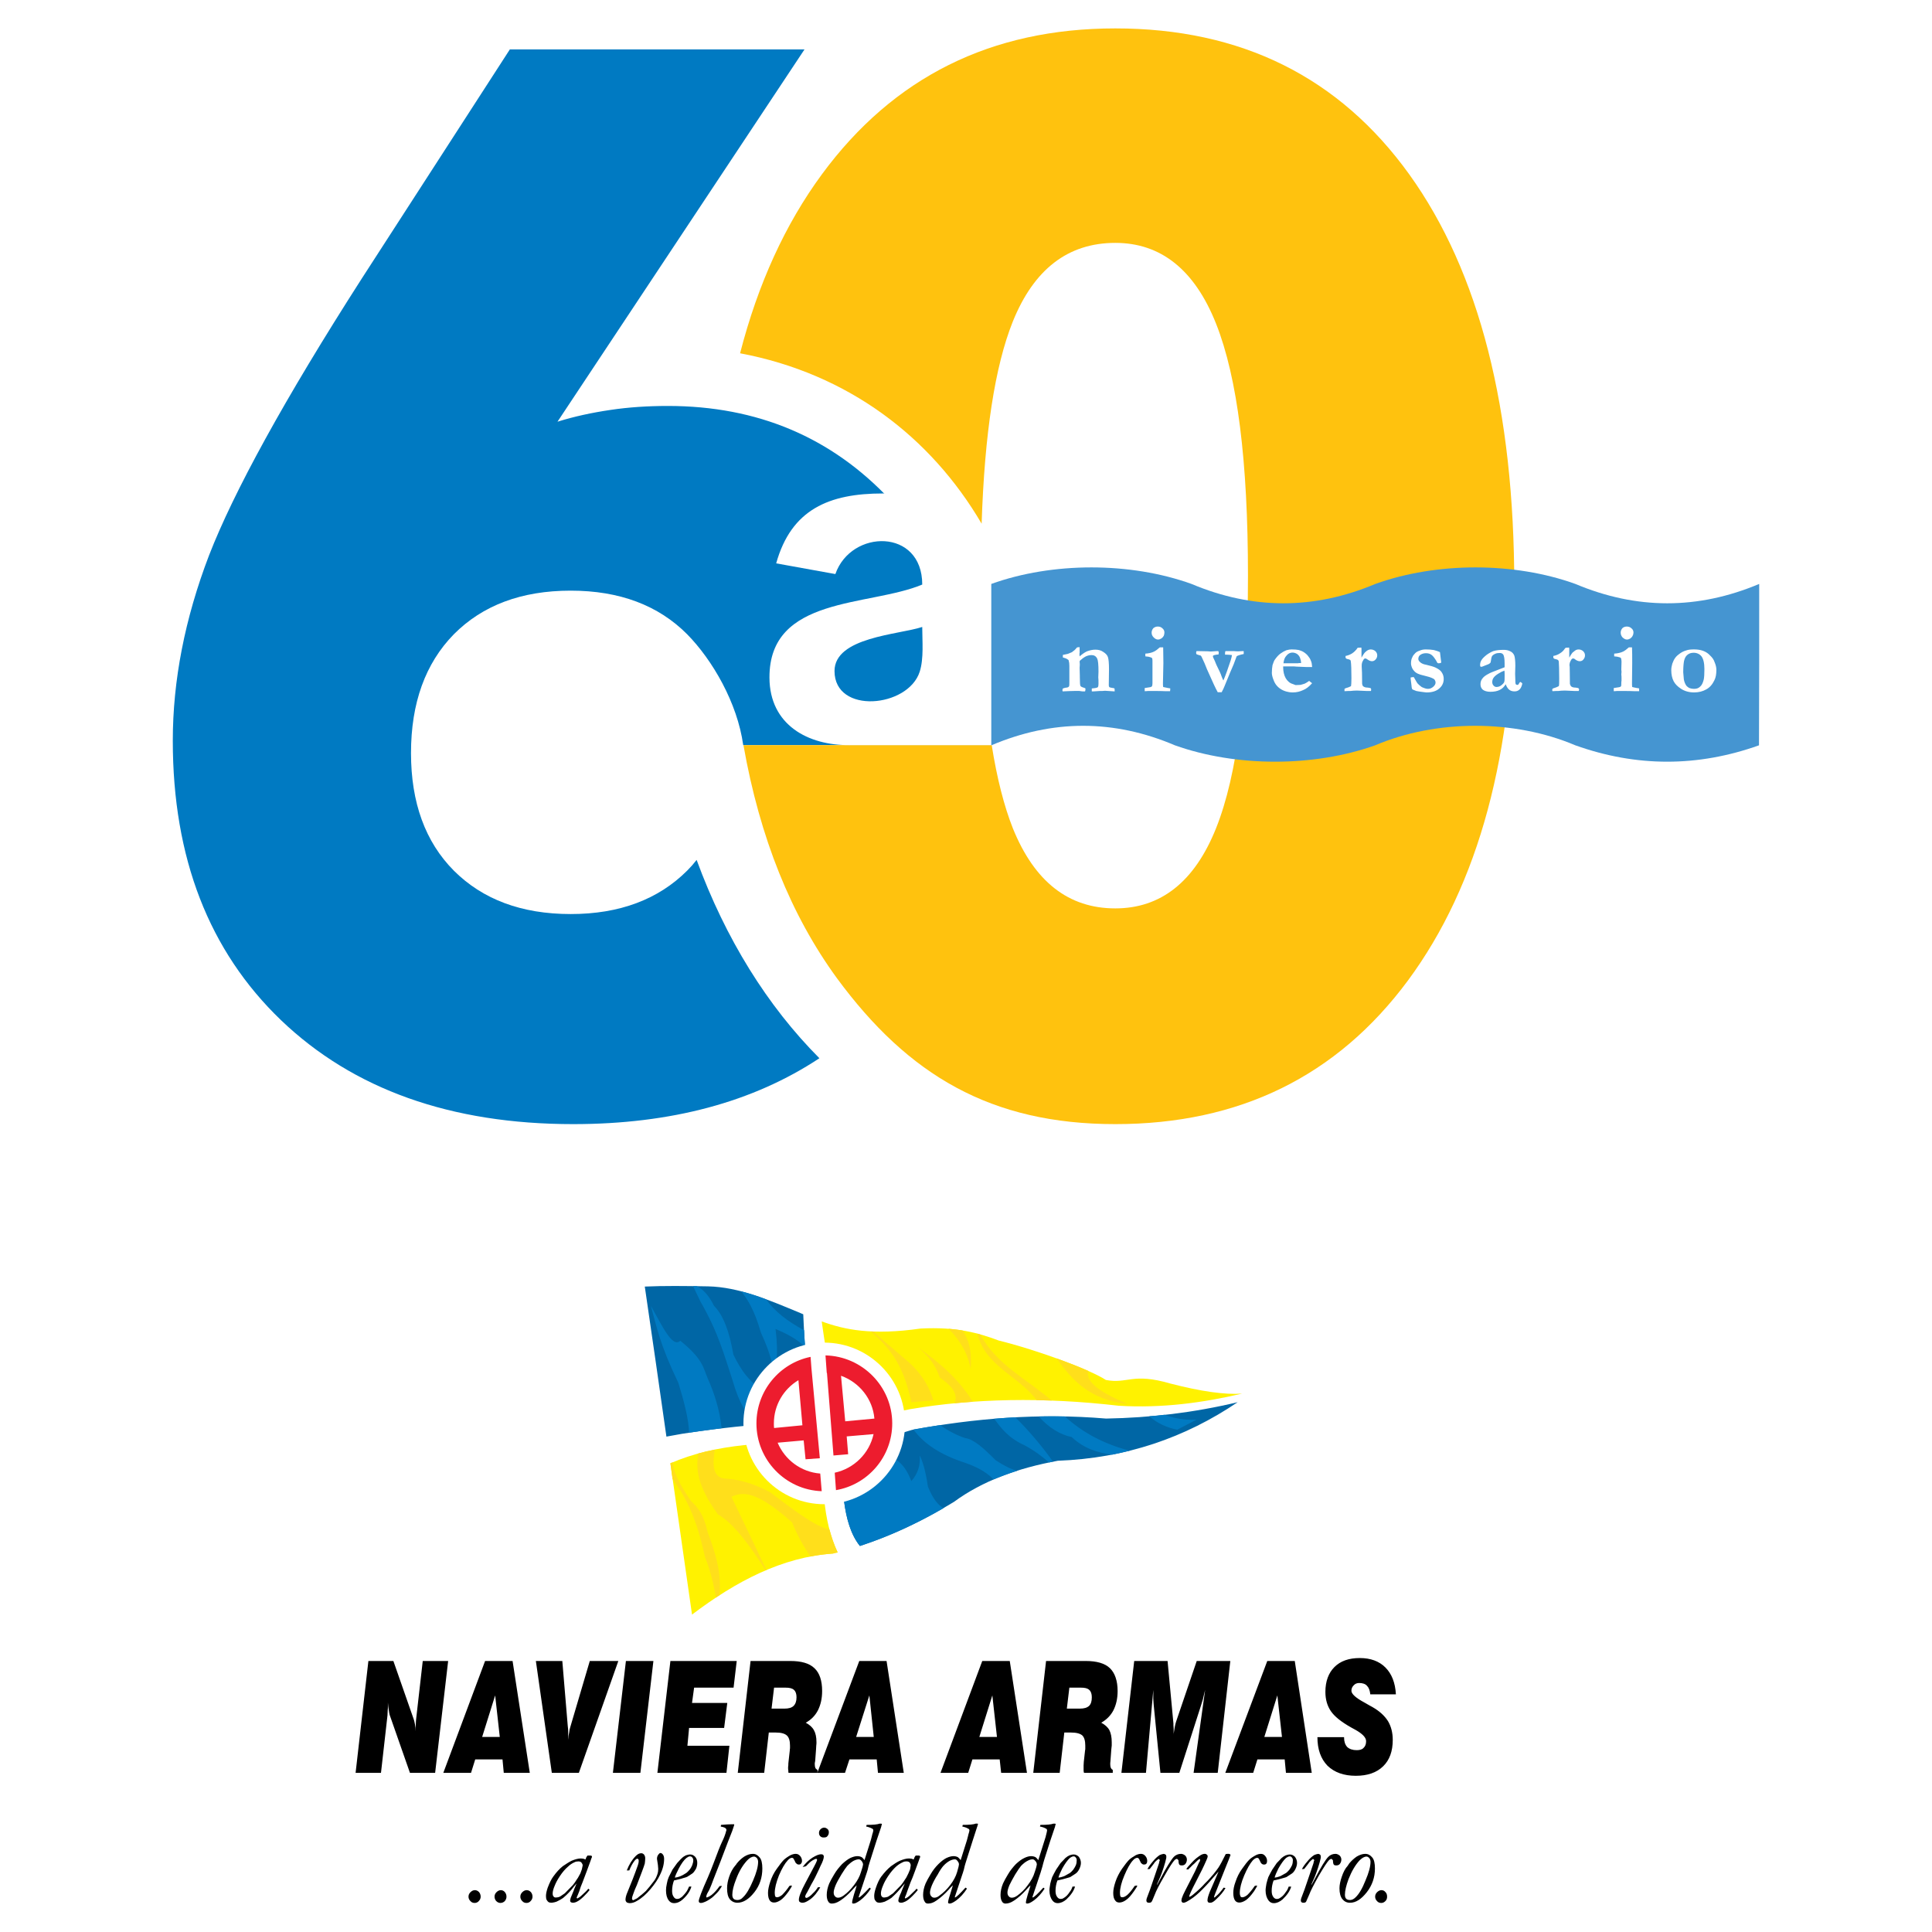
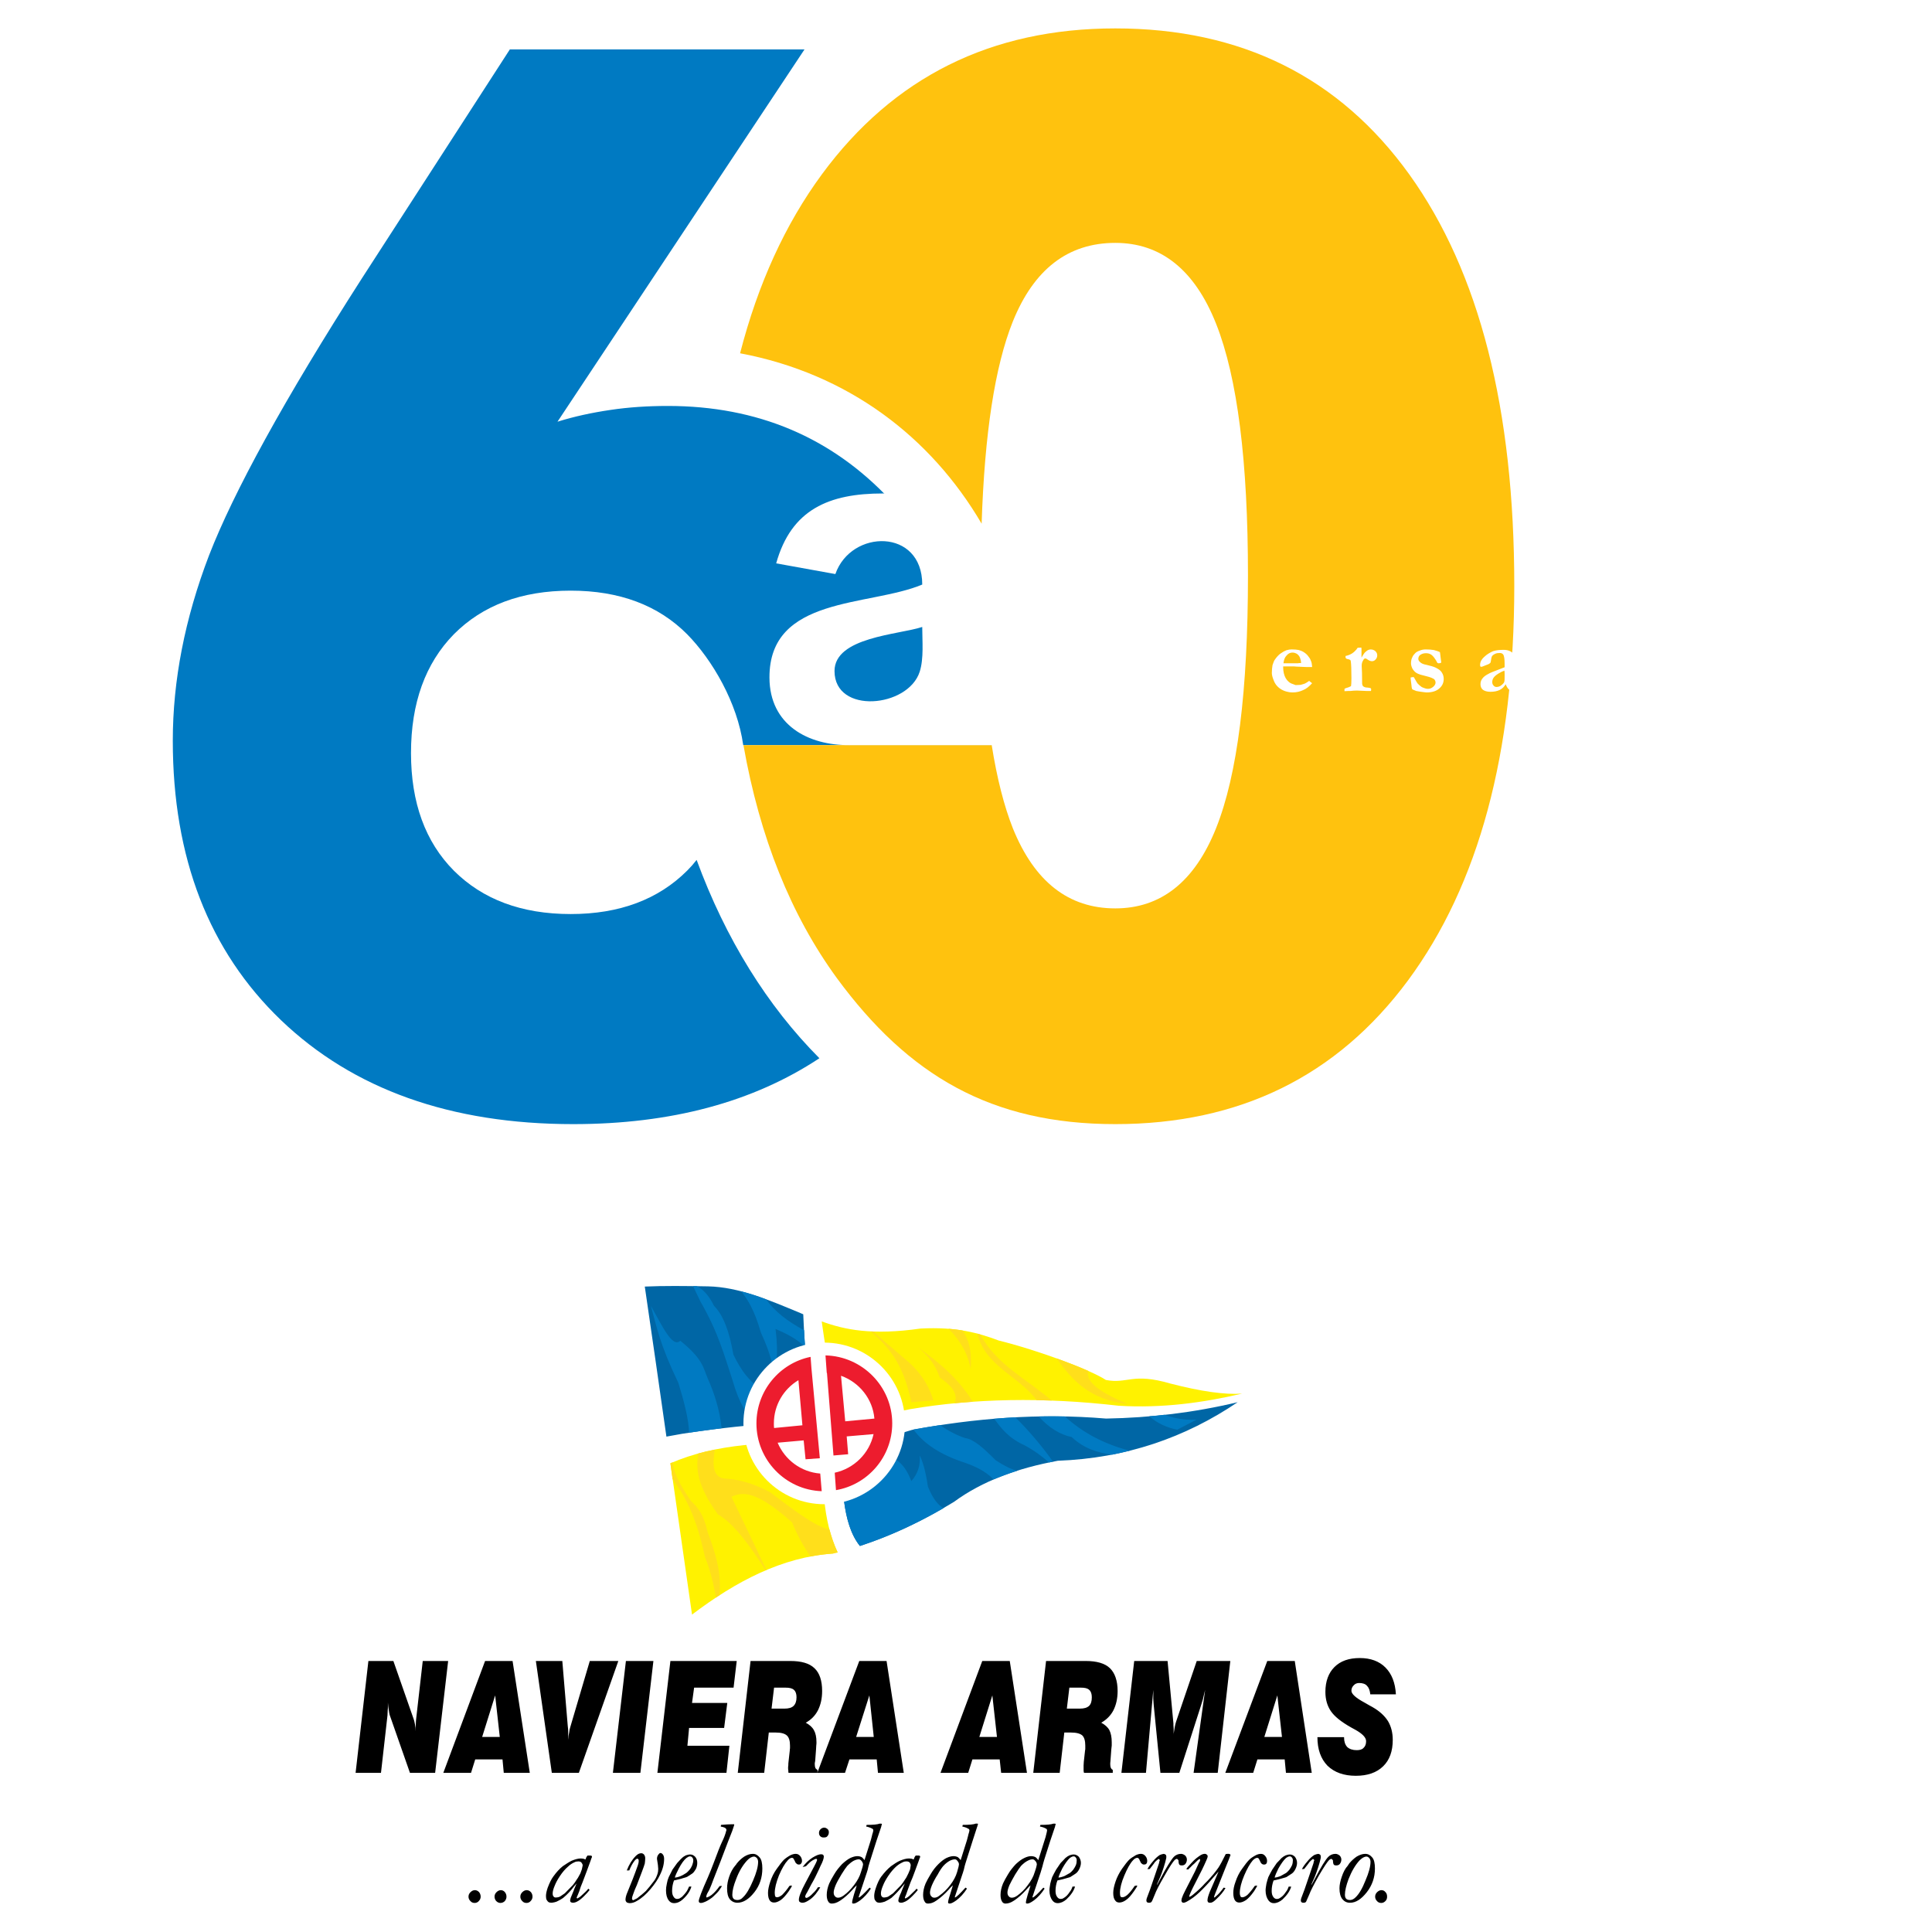
<svg xmlns="http://www.w3.org/2000/svg" version="1.0" id="Layer_1" x="0px" y="0px" width="192.756px" height="192.756px" viewBox="0 0 192.756 192.756" enable-background="new 0 0 192.756 192.756" xml:space="preserve">
  <g>
    <polygon fill-rule="evenodd" clip-rule="evenodd" fill="#FFFFFF" points="0,0 192.756,0 192.756,192.756 0,192.756 0,0  " />
    <path fill-rule="evenodd" clip-rule="evenodd" fill="#007AC2" d="M98.942,74.34c-1.067-9.716-4.271-18.175-10.113-24.457   c-5.863-6.261-13.275-9.381-22.195-9.381c-2.01,0-3.937,0.126-5.737,0.398c-1.843,0.272-3.602,0.649-5.276,1.173L80.266,4.929   H50.868L36.106,27.772c-7.747,12.082-12.793,21.315-15.243,27.618c-2.429,6.344-3.623,12.521-3.623,18.51   c0,11.684,3.602,20.98,10.804,27.891c7.203,6.889,16.919,10.363,29.147,10.363c9.757,0,17.944-2.197,24.561-6.574   c-5.193-5.213-9.36-11.914-12.249-19.787c-0.293,0.377-0.607,0.733-0.942,1.068c-2.869,2.869-6.742,4.334-11.621,4.334   c-4.92,0-8.794-1.466-11.663-4.334c-2.847-2.869-4.271-6.784-4.271-11.726c0-4.983,1.424-8.941,4.271-11.851   c2.869-2.89,6.743-4.355,11.663-4.355c4.879,0,8.752,1.466,11.621,4.355c2.512,2.554,5.004,6.826,5.59,11.056H98.942L98.942,74.34z   " />
    <path fill-rule="evenodd" clip-rule="evenodd" fill="#FFC20E" d="M151.08,58.447c0,16.688-3.539,29.817-10.615,39.387   c-7.078,9.547-16.814,14.32-29.189,14.32c-12.396,0-20.645-4.857-27.785-14.572c-4.564-6.261-7.685-13.987-9.318-23.242h24.77   c0.524,3.308,1.235,6.093,2.115,8.312c2.156,5.318,5.549,7.978,10.218,7.978c4.544,0,7.915-2.659,10.051-7.999   s3.183-13.736,3.183-25.21c0-11.37-1.047-19.745-3.183-25.126s-5.507-8.062-10.051-8.062c-4.711,0-8.124,2.617-10.238,7.873   c-1.78,4.46-2.806,11.16-3.1,20.143c-5.067-8.648-13.317-14.971-24.1-17.002c1.78-6.91,4.502-12.877,8.166-17.86   c7.14-9.695,16.876-14.553,29.272-14.553c12.584,0,22.362,4.879,29.335,14.574C147.604,27.145,151.08,40.817,151.08,58.447   L151.08,58.447z" />
    <path fill-rule="evenodd" clip-rule="evenodd" fill="#FFFFFF" d="M84.768,74.34c-4.146,0.042-7.978-2.011-7.999-6.722   c-0.042-8.187,9.946-7.077,15.244-9.297c0-5.632-7.098-5.548-8.668-1.047l-5.905-1.068c1.508-5.402,5.297-6.973,10.637-6.973   c15.39,0,8.48,11.831,10.553,21.818c0.209,1.005,0.586,2.115,1.173,3.288H84.768L84.768,74.34z M92.012,62.552   c-2.345,0.775-8.752,1.005-8.752,4.397c0,4.355,7.35,3.664,8.501,0.063C92.18,65.692,92.012,63.955,92.012,62.552L92.012,62.552z" />
-     <path fill-rule="evenodd" clip-rule="evenodd" fill="#4595D1" d="M137.198,74.361c-6.114,2.178-13.862,2.178-19.976,0   c-6.094-2.596-12.208-2.596-18.321,0c0-5.381,0-10.741,0-16.102c6.113-2.199,13.861-2.199,19.975,0   c6.114,2.575,12.229,2.575,18.343,0c6.114-2.199,13.861-2.199,19.954,0c6.114,2.575,12.229,2.575,18.343,0   c0,5.36,0,10.741-0.021,16.102c-6.114,2.178-12.208,2.178-18.322,0C151.06,71.765,143.312,71.765,137.198,74.361L137.198,74.361z" />
    <path fill-rule="evenodd" clip-rule="evenodd" fill="#FFFFFF" d="M106.021,68.708c0.083-0.042,0.167-0.062,0.23-0.083   c0.188-0.021,0.292-0.042,0.313-0.063c0.042-0.021,0.084-0.063,0.105-0.104c0.021-0.063,0.021-0.21,0.021-0.44v-0.419v-0.356   v-0.502v-0.314c0-0.209-0.021-0.377-0.063-0.502c0-0.063-0.041-0.105-0.125-0.146c-0.084-0.063-0.23-0.126-0.461-0.188v-0.251   c0.042,0,0.084-0.021,0.104-0.021c0.042,0,0.168-0.042,0.397-0.083c0.189-0.084,0.294-0.126,0.356-0.147   c0.021,0,0.042-0.021,0.084-0.042c0.021-0.042,0.084-0.063,0.125-0.105c0.105-0.063,0.21-0.188,0.356-0.355l0.251-0.021v0.565   c0,0.042-0.021,0.084-0.021,0.125c0,0.021,0.021,0.105,0.021,0.23c0.272-0.23,0.503-0.398,0.733-0.502   c0.293-0.105,0.565-0.167,0.838-0.167c0.293,0,0.564,0.062,0.795,0.23c0.23,0.146,0.398,0.314,0.461,0.523   c0.062,0.188,0.104,0.586,0.104,1.193l-0.021,1.612c0,0.063,0.021,0.125,0.042,0.167c0.041,0.042,0.125,0.063,0.271,0.084   l0.23,0.042c0.042,0.042,0.042,0.105,0.042,0.167c0,0.021,0,0.084,0,0.147l-0.963-0.063l-0.272,0.021h-0.23l-0.649,0.042h-0.167   c0-0.042,0-0.084,0-0.105c0-0.062,0-0.125,0-0.188c0.062,0,0.167-0.021,0.356-0.042c0.041-0.021,0.104-0.021,0.167-0.042   c0.062-0.021,0.083-0.042,0.104-0.084s0.042-0.146,0.042-0.314c0-0.272,0-0.482-0.021-0.628l0.021-0.565   c0-0.691-0.042-1.131-0.126-1.298c-0.125-0.251-0.313-0.356-0.564-0.356c-0.188,0-0.377,0.042-0.565,0.125   c-0.21,0.105-0.398,0.251-0.607,0.44l-0.021,0.084l0.021,0.292l-0.021,0.335l0.021,0.775v0.125c0,0.544,0.021,0.837,0.062,0.9   c0.042,0.083,0.209,0.146,0.481,0.23c0.021,0.063,0.021,0.105,0.021,0.126c0,0.042-0.021,0.104-0.042,0.188   c-0.105,0-0.188,0-0.252,0c-0.062,0-0.167-0.021-0.313-0.042h-0.523c-0.272,0-0.649,0.021-1.151,0.042   c0-0.042-0.021-0.084-0.021-0.105C105.999,68.833,106.021,68.792,106.021,68.708L106.021,68.708z M114.898,63.117   c0-0.167,0.062-0.314,0.167-0.44c0.126-0.105,0.272-0.167,0.44-0.167c0.209,0,0.355,0.062,0.481,0.188   c0.125,0.104,0.188,0.251,0.188,0.398c0,0.104-0.021,0.23-0.062,0.335c-0.062,0.104-0.125,0.188-0.251,0.272   c-0.104,0.063-0.209,0.105-0.335,0.105c-0.146,0-0.293-0.084-0.419-0.209C114.961,63.452,114.898,63.305,114.898,63.117   L114.898,63.117z M114.207,68.959v-0.314l0.545-0.084c0.084-0.021,0.146-0.042,0.167-0.084c0.042-0.042,0.063-0.146,0.063-0.314   v-0.042c0-0.042,0-0.104,0-0.209c0-0.104,0-0.209,0-0.272s0-0.188,0-0.356v-0.251v-0.23v-0.795c0-0.105,0-0.209-0.021-0.314   c-0.042-0.063-0.104-0.104-0.209-0.125c-0.084-0.042-0.252-0.063-0.482-0.084v-0.272c0.336-0.021,0.629-0.084,0.88-0.209   c0.167-0.084,0.356-0.23,0.565-0.418h0.335c0,0.397,0.021,0.921,0.021,1.57l-0.043,2.01c0,0.125,0,0.251,0.021,0.377   c0.104,0.021,0.272,0.063,0.502,0.105c0.084,0,0.147,0.021,0.21,0.042l-0.021,0.272c-0.083,0-0.146,0-0.188,0   c-0.041,0-0.125,0-0.229,0c-0.335-0.021-0.775-0.021-1.34-0.021c-0.146,0-0.314,0-0.461,0   C114.375,68.959,114.27,68.959,114.207,68.959L114.207,68.959z M119.379,64.959h0.104l1.026,0.021l0.293,0.021l0.649-0.042h0.104   c0.021,0.063,0.042,0.125,0.042,0.146c0,0.042-0.021,0.105-0.021,0.188c-0.062,0-0.146,0.021-0.209,0.021   c-0.167,0.021-0.272,0.063-0.313,0.083c-0.021,0.021-0.043,0.042-0.043,0.063c0,0.063,0.021,0.126,0.063,0.209   c0.021,0.021,0.062,0.146,0.146,0.314c0.021,0.084,0.084,0.189,0.146,0.356c0.251,0.503,0.439,0.9,0.523,1.173   c0.062,0.167,0.126,0.293,0.167,0.377c0.23-0.523,0.461-1.194,0.733-2.01c0.062-0.209,0.104-0.377,0.126-0.523   c-0.188-0.021-0.377-0.042-0.545-0.042h-0.062h-0.084c0-0.063,0-0.126,0-0.167c0-0.084,0.021-0.146,0.042-0.188h0.167h0.419h0.251   c0.147,0.021,0.294,0.021,0.461,0.021l0.398-0.021c0.021,0,0.062,0,0.125,0c0,0.063,0,0.104,0,0.146s0,0.083,0,0.146   c-0.335,0.063-0.565,0.146-0.69,0.209c-0.021,0.042-0.042,0.084-0.042,0.084l-0.021,0.062c-0.125,0.377-0.334,0.9-0.628,1.55   l-0.523,1.277c-0.062,0.167-0.126,0.272-0.146,0.335c-0.062,0.104-0.104,0.209-0.146,0.293h-0.397   c-0.126-0.23-0.252-0.481-0.398-0.795l-0.67-1.487c-0.146-0.398-0.335-0.816-0.544-1.256c-0.042-0.063-0.063-0.084-0.063-0.105   c-0.271-0.083-0.419-0.125-0.46-0.167c0-0.042-0.021-0.083-0.021-0.125C119.337,65.064,119.358,65.001,119.379,64.959   L119.379,64.959z M126.959,66.362c0.083-0.272,0.167-0.46,0.229-0.544c0.189-0.272,0.378-0.481,0.587-0.628   c0.209-0.146,0.397-0.251,0.565-0.314c0.209-0.062,0.377-0.083,0.523-0.083c0.293,0,0.544,0.021,0.732,0.062   c0.188,0.062,0.356,0.125,0.482,0.209c0.188,0.125,0.335,0.251,0.439,0.398c0.104,0.126,0.209,0.272,0.271,0.461   c0.084,0.167,0.105,0.376,0.126,0.628h-0.544c-0.168,0-0.482-0.021-1.005-0.042c-0.188-0.021-0.314-0.021-0.377-0.021   c-0.021,0-0.21,0-0.545,0h-0.419c0,0.042,0,0.083,0,0.125c0,0.168,0.021,0.356,0.062,0.545c0.043,0.188,0.105,0.356,0.189,0.502   c0.083,0.146,0.188,0.272,0.313,0.376c0.126,0.105,0.252,0.168,0.398,0.209l0.271,0.105c0.252,0,0.419-0.021,0.503-0.021   c0.168-0.042,0.293-0.084,0.419-0.125c0.125-0.063,0.271-0.146,0.439-0.272c0.104,0.104,0.21,0.167,0.293,0.23   c-0.293,0.335-0.586,0.565-0.9,0.691c-0.313,0.146-0.648,0.23-1.025,0.23c-0.272,0-0.482-0.042-0.629-0.084   c-0.229-0.062-0.419-0.146-0.606-0.272c-0.168-0.104-0.336-0.272-0.461-0.44c-0.126-0.188-0.209-0.377-0.272-0.565   c-0.084-0.23-0.125-0.439-0.125-0.586C126.896,66.844,126.917,66.593,126.959,66.362L126.959,66.362z M129.807,66.153   c0-0.188-0.042-0.355-0.104-0.523c-0.063-0.167-0.168-0.293-0.314-0.397c-0.146-0.084-0.293-0.126-0.439-0.126   c-0.21,0-0.419,0.083-0.587,0.293c-0.188,0.189-0.272,0.44-0.313,0.775h1.131c0.062,0,0.167,0,0.293,0   c0.104-0.021,0.167-0.021,0.209-0.021C129.702,66.153,129.744,66.153,129.807,66.153L129.807,66.153z M134.141,68.729   c0.042-0.042,0.104-0.063,0.168-0.083c0.167-0.042,0.335-0.105,0.481-0.188c0.021-0.084,0.042-0.356,0.042-0.796   c0-0.838-0.021-1.403-0.062-1.675c0-0.062-0.021-0.104-0.063-0.146c-0.084-0.042-0.188-0.083-0.335-0.104   c-0.062-0.021-0.104-0.063-0.126-0.126v-0.167c0.23-0.042,0.44-0.125,0.649-0.251c0.188-0.125,0.335-0.272,0.439-0.397   c0.042-0.084,0.104-0.147,0.126-0.168l0.355-0.021c0.021,0.063,0.021,0.125,0.021,0.189c0,0.021,0,0.083,0,0.125   c0,0.126,0,0.209,0,0.293c0,0.021,0,0.167,0,0.397c0.126-0.23,0.23-0.376,0.293-0.46c0.021-0.042,0.104-0.104,0.251-0.23   c0.126-0.083,0.251-0.125,0.377-0.125c0.188,0,0.335,0.062,0.461,0.167c0.126,0.125,0.188,0.251,0.188,0.419   c0,0.146-0.042,0.272-0.146,0.398c-0.104,0.125-0.23,0.188-0.377,0.188s-0.293-0.063-0.439-0.167   c-0.105-0.084-0.168-0.105-0.23-0.105h-0.042c-0.062,0.021-0.126,0.084-0.168,0.188c-0.104,0.146-0.146,0.335-0.146,0.502v0.125   c0.021,0.251,0.042,0.817,0.042,1.717c0,0.062,0.042,0.146,0.084,0.23c0.062,0.042,0.126,0.083,0.188,0.104   s0.167,0.042,0.313,0.042c0.146,0.021,0.23,0.042,0.272,0.062c0.042,0.042,0.042,0.084,0.042,0.147c0,0.021,0,0.083-0.021,0.125   h-0.461l-0.942-0.042c-0.23,0-0.439,0.021-0.628,0.042h-0.084c-0.021,0-0.209,0-0.523,0.021c0-0.063,0-0.105,0-0.126   C134.141,68.812,134.141,68.771,134.141,68.729L134.141,68.729z M140.736,67.598c0.084-0.021,0.168-0.042,0.209-0.042   c0.021,0,0.063,0,0.105,0l0.042,0.062c0.167,0.314,0.293,0.502,0.335,0.565c0.125,0.125,0.23,0.23,0.355,0.314   c0.063,0.063,0.188,0.105,0.356,0.167c0.104,0.042,0.209,0.063,0.335,0.063c0.209,0,0.377-0.083,0.523-0.209   c0.146-0.125,0.23-0.272,0.23-0.419c0-0.104-0.042-0.209-0.084-0.272c-0.062-0.083-0.168-0.146-0.335-0.209   c-0.084-0.042-0.294-0.104-0.629-0.188c-0.313-0.084-0.522-0.126-0.586-0.168c-0.146-0.042-0.293-0.125-0.419-0.23   c-0.104-0.104-0.209-0.23-0.271-0.356c-0.084-0.188-0.126-0.355-0.126-0.481c0-0.251,0.042-0.46,0.126-0.607   c0.062-0.168,0.167-0.293,0.293-0.419c0.104-0.105,0.23-0.188,0.439-0.251c0.188-0.083,0.377-0.125,0.607-0.125   c0.314,0,0.586,0.021,0.816,0.062c0.23,0.062,0.439,0.125,0.607,0.209c0,0.063,0.042,0.23,0.062,0.503   c0.042,0.272,0.062,0.44,0.062,0.481c0,0.021,0,0.063-0.021,0.084c-0.084,0.021-0.146,0.042-0.21,0.042   c-0.021,0-0.083,0-0.125-0.021c-0.042-0.042-0.084-0.104-0.125-0.209c-0.168-0.272-0.314-0.482-0.482-0.607   c-0.167-0.125-0.355-0.167-0.565-0.167c-0.23,0-0.418,0.063-0.586,0.188c-0.104,0.083-0.168,0.23-0.168,0.377   c0,0.125,0.063,0.23,0.189,0.335c0.104,0.105,0.313,0.209,0.586,0.251c0.439,0.104,0.754,0.188,0.963,0.292   c0.293,0.147,0.503,0.293,0.607,0.482c0.126,0.188,0.188,0.398,0.188,0.649c0,0.376-0.146,0.691-0.44,0.942   c-0.271,0.251-0.69,0.398-1.256,0.398c-0.062,0-0.251-0.021-0.544-0.063c-0.146-0.021-0.314-0.042-0.503-0.083   c-0.042-0.021-0.146-0.063-0.356-0.146c-0.021-0.021-0.062-0.042-0.062-0.084c-0.021-0.021-0.042-0.167-0.062-0.398   C140.758,67.912,140.736,67.661,140.736,67.598L140.736,67.598z M151.708,68.037l0.104,0.084c0.042,0.021,0.063,0.042,0.063,0.084   v0.021c-0.063,0.293-0.168,0.481-0.294,0.586c-0.146,0.125-0.293,0.167-0.48,0.167c-0.188,0-0.356-0.042-0.503-0.147   c-0.146-0.104-0.272-0.293-0.377-0.565c-0.146,0.251-0.335,0.439-0.586,0.565c-0.252,0.126-0.565,0.188-0.942,0.188   c-0.335,0-0.587-0.083-0.754-0.209c-0.168-0.147-0.23-0.335-0.23-0.566c0-0.104,0.021-0.23,0.062-0.335   c0.042-0.104,0.126-0.23,0.23-0.335c0.104-0.104,0.272-0.23,0.523-0.355c0.021-0.021,0.146-0.084,0.355-0.168l1.236-0.481   c0-0.126,0-0.251,0-0.377c0-0.439-0.042-0.754-0.146-0.9c-0.084-0.105-0.188-0.146-0.356-0.146c-0.167,0-0.313,0.021-0.439,0.084   c-0.146,0.062-0.251,0.146-0.314,0.23c-0.042,0.084-0.083,0.209-0.104,0.419c-0.021,0.146-0.042,0.23-0.062,0.251   c-0.062,0.062-0.146,0.125-0.272,0.167c-0.126,0.042-0.209,0.084-0.272,0.105c-0.167,0.084-0.313,0.125-0.419,0.125   c-0.042-0.042-0.062-0.084-0.062-0.167c0-0.188,0.042-0.335,0.126-0.481c0.104-0.188,0.293-0.356,0.523-0.544   c0.23-0.167,0.461-0.293,0.67-0.377c0.272-0.084,0.628-0.125,1.026-0.125c0.251,0,0.481,0.042,0.67,0.146   c0.188,0.083,0.313,0.23,0.397,0.418c0.063,0.189,0.104,0.524,0.104,1.026l-0.021,0.816l0.021,0.586v0.146   c0,0.146,0.021,0.23,0.042,0.293c0.042,0.042,0.105,0.062,0.146,0.062c0.042,0,0.084,0,0.105-0.021l0.146-0.23L151.708,68.037   L151.708,68.037z M150.096,66.907c-0.188,0.063-0.397,0.167-0.628,0.314c-0.23,0.146-0.397,0.293-0.481,0.439   c-0.062,0.104-0.105,0.23-0.105,0.398c0,0.125,0.043,0.251,0.126,0.335c0.084,0.104,0.188,0.146,0.294,0.146   c0.188,0,0.355-0.063,0.481-0.167c0.167-0.126,0.271-0.251,0.293-0.335c0.042-0.083,0.042-0.314,0.042-0.711   C150.117,67.2,150.117,67.053,150.096,66.907L150.096,66.907z M154.891,68.729c0.042-0.042,0.084-0.063,0.168-0.083   c0.146-0.042,0.313-0.105,0.46-0.188c0.043-0.084,0.043-0.356,0.043-0.796c0-0.838-0.021-1.403-0.043-1.675   c-0.021-0.062-0.041-0.104-0.083-0.146c-0.084-0.042-0.188-0.083-0.335-0.104c-0.063-0.021-0.104-0.063-0.126-0.126v-0.167   c0.23-0.042,0.461-0.125,0.649-0.251c0.209-0.125,0.355-0.272,0.439-0.397c0.062-0.084,0.104-0.147,0.146-0.168l0.335-0.021   c0.021,0.063,0.021,0.125,0.021,0.189c0,0.021,0,0.083,0,0.125c0,0.126,0,0.209,0,0.293c0,0.021,0,0.167,0,0.397   c0.125-0.23,0.23-0.376,0.293-0.46c0.021-0.042,0.125-0.104,0.271-0.23c0.105-0.083,0.23-0.125,0.377-0.125   c0.168,0,0.314,0.062,0.44,0.167c0.125,0.125,0.188,0.251,0.188,0.419c0,0.146-0.042,0.272-0.146,0.398   c-0.084,0.125-0.21,0.188-0.377,0.188c-0.146,0-0.294-0.063-0.44-0.167c-0.083-0.084-0.167-0.105-0.229-0.105h-0.021   c-0.084,0.021-0.146,0.084-0.188,0.188c-0.104,0.146-0.146,0.335-0.146,0.502l0.021,0.125c0,0.251,0.021,0.817,0.021,1.717   c0.021,0.062,0.042,0.146,0.104,0.23c0.042,0.042,0.104,0.083,0.168,0.104c0.062,0.021,0.167,0.042,0.313,0.042   c0.146,0.021,0.252,0.042,0.272,0.062c0.042,0.042,0.062,0.084,0.062,0.147c0,0.021-0.021,0.083-0.042,0.125h-0.46l-0.922-0.042   c-0.251,0-0.461,0.021-0.648,0.042h-0.084c-0.021,0-0.188,0-0.503,0.021c-0.021-0.063-0.021-0.105-0.021-0.126   C154.87,68.812,154.87,68.771,154.891,68.729L154.891,68.729z M161.696,63.117c0-0.167,0.062-0.314,0.167-0.44   c0.104-0.105,0.272-0.167,0.44-0.167c0.188,0,0.355,0.062,0.481,0.188c0.125,0.104,0.188,0.251,0.188,0.398   c0,0.104-0.021,0.23-0.084,0.335c-0.042,0.104-0.126,0.188-0.23,0.272c-0.104,0.063-0.23,0.105-0.335,0.105   c-0.168,0-0.293-0.084-0.439-0.209C161.759,63.452,161.696,63.305,161.696,63.117L161.696,63.117z M161.005,68.959v-0.314   l0.545-0.084c0.083-0.021,0.146-0.042,0.167-0.084c0.042-0.042,0.042-0.146,0.042-0.314v-0.042c0-0.042,0-0.104,0.021-0.209   c0-0.104,0-0.209,0-0.272s0-0.188-0.021-0.356l0.021-0.251l-0.021-0.23l0.021-0.795c0-0.105-0.021-0.209-0.042-0.314   c-0.021-0.063-0.084-0.104-0.188-0.125c-0.105-0.042-0.252-0.063-0.503-0.084v-0.272c0.335-0.021,0.649-0.084,0.9-0.209   c0.168-0.084,0.356-0.23,0.565-0.418h0.313c0.021,0.397,0.021,0.921,0.021,1.57l-0.021,2.01c0,0.125,0,0.251,0.021,0.377   c0.084,0.021,0.251,0.063,0.481,0.105c0.084,0,0.168,0.021,0.21,0.042v0.272c-0.084,0-0.146,0-0.189,0c-0.062,0-0.125,0-0.229,0   c-0.335-0.021-0.775-0.021-1.34-0.021c-0.168,0-0.314,0-0.461,0C161.173,68.959,161.067,68.959,161.005,68.959L161.005,68.959z    M170.616,65.399c0.209,0.189,0.376,0.419,0.46,0.691c0.105,0.251,0.168,0.502,0.168,0.732c0,0.44-0.062,0.796-0.209,1.068   c-0.189,0.397-0.461,0.712-0.817,0.9c-0.335,0.188-0.732,0.293-1.193,0.293c-0.502,0-0.942-0.125-1.298-0.356   c-0.356-0.23-0.607-0.482-0.754-0.775s-0.23-0.649-0.23-1.089c0-0.209,0.042-0.439,0.104-0.649c0.084-0.23,0.168-0.418,0.294-0.586   c0.125-0.167,0.271-0.293,0.418-0.397c0.23-0.168,0.439-0.272,0.67-0.335c0.21-0.084,0.482-0.104,0.796-0.104   C169.694,64.792,170.239,64.98,170.616,65.399L170.616,65.399z M167.936,67.074c0.042,0.419,0.062,0.649,0.062,0.712   c0.042,0.209,0.105,0.398,0.21,0.565c0.062,0.105,0.167,0.188,0.293,0.272c0.146,0.062,0.335,0.104,0.523,0.104   c0.251,0,0.439-0.063,0.607-0.23c0.167-0.146,0.272-0.377,0.355-0.712c0.042-0.209,0.063-0.544,0.063-1.026   c0-0.607-0.104-1.026-0.293-1.277c-0.188-0.23-0.461-0.356-0.775-0.356c-0.251,0-0.46,0.062-0.628,0.209   c-0.168,0.125-0.272,0.335-0.335,0.607C167.978,66.132,167.936,66.509,167.936,67.074L167.936,67.074z" />
    <path fill-rule="evenodd" clip-rule="evenodd" d="M65.902,184.875c-0.084,0-0.147,0.062-0.209,0.146   c-0.104,0.125-0.146,0.271-0.146,0.439c0.083,0.482,0.125,0.816,0.125,1.006c0,0.168-0.021,0.334-0.083,0.523   c-0.084,0.25-0.188,0.48-0.335,0.67c-0.314,0.418-0.586,0.754-0.817,1.006c-0.125,0.125-0.418,0.375-0.879,0.732l-0.377,0.188   c-0.021,0-0.042-0.021-0.083-0.041c-0.042-0.062-0.042-0.127-0.042-0.146c0-0.084,0.042-0.23,0.125-0.441l0.084-0.229   c0.021-0.062,0.104-0.293,0.272-0.65l0.503-1.318c0.146-0.398,0.251-0.67,0.292-0.838c0.021-0.188,0.042-0.355,0.042-0.523   c0-0.146-0.042-0.271-0.125-0.377c-0.083-0.084-0.167-0.125-0.272-0.125c-0.188,0-0.356,0.084-0.544,0.271   c-0.377,0.377-0.67,0.859-0.9,1.445h0.063h0.188c0.147-0.398,0.335-0.713,0.523-0.963c0.105-0.127,0.209-0.211,0.293-0.211   c0.021,0,0.062,0.021,0.083,0.064c0.042,0.041,0.042,0.104,0.042,0.166c0,0.105-0.021,0.252-0.083,0.42   c-0.314,0.9-0.691,1.863-1.11,2.867c-0.084,0.23-0.125,0.42-0.125,0.588c0,0.084,0.042,0.188,0.146,0.271   c0.104,0.041,0.209,0.062,0.272,0.062c0.251,0,0.502-0.084,0.733-0.23c0.482-0.271,0.921-0.67,1.361-1.193   c0.418-0.502,0.732-0.963,0.921-1.381c0.293-0.588,0.419-1.109,0.419-1.613c0-0.188-0.042-0.334-0.126-0.439   C66.069,184.938,65.985,184.875,65.902,184.875L65.902,184.875z" />
    <path fill-rule="evenodd" clip-rule="evenodd" d="M68.854,185.021c-0.125,0-0.272,0.041-0.418,0.084   c-0.126,0.062-0.272,0.146-0.398,0.271c-0.042,0.021-0.209,0.211-0.481,0.504l-0.461,0.648c-0.125,0.252-0.251,0.502-0.377,0.754   c-0.083,0.188-0.146,0.396-0.188,0.648c-0.062,0.273-0.083,0.482-0.083,0.67c0,0.42,0.083,0.754,0.272,1.006   c0.147,0.188,0.314,0.271,0.523,0.271c0.314,0,0.607-0.125,0.88-0.377c0.46-0.418,0.732-0.836,0.858-1.277   c-0.063,0-0.105,0-0.147,0H68.75c-0.084,0.189-0.167,0.377-0.272,0.523c-0.125,0.168-0.23,0.293-0.335,0.398   c-0.083,0.105-0.209,0.188-0.356,0.271c-0.062,0.021-0.146,0.043-0.23,0.043c-0.126,0-0.251-0.062-0.314-0.168   c-0.125-0.146-0.188-0.355-0.188-0.627c0-0.357,0.063-0.713,0.188-1.049c0.356-0.084,0.67-0.146,0.9-0.23   c0.23-0.062,0.377-0.104,0.44-0.146l0.481-0.312c0.125-0.084,0.23-0.23,0.356-0.441c0.104-0.209,0.146-0.418,0.146-0.627   c0-0.23-0.062-0.439-0.209-0.607C69.21,185.105,69.063,185.021,68.854,185.021L68.854,185.021z M69.063,186.09   c-0.063,0.146-0.146,0.314-0.272,0.461c-0.125,0.146-0.23,0.25-0.314,0.312c-0.23,0.148-0.418,0.252-0.565,0.314   c-0.251,0.105-0.461,0.146-0.586,0.146c0.062-0.23,0.209-0.523,0.398-0.9c0.251-0.48,0.502-0.836,0.753-1.047   c0.146-0.104,0.251-0.166,0.356-0.166c0.084,0,0.167,0.02,0.23,0.104c0.063,0.062,0.105,0.168,0.105,0.273   C69.168,185.754,69.126,185.922,69.063,186.09L69.063,186.09z" />
    <path fill-rule="evenodd" clip-rule="evenodd" d="M58.846,185.127c-0.042,0-0.126,0-0.23,0c-0.042,0.041-0.084,0.125-0.146,0.23   c0,0.041-0.021,0.104-0.063,0.166c-0.083-0.041-0.146-0.062-0.23-0.084c-0.063,0-0.146-0.02-0.23-0.02   c-0.272,0-0.565,0.084-0.921,0.23c-0.251,0.125-0.545,0.314-0.88,0.543c-0.314,0.252-0.628,0.588-0.942,1.027   c-0.188,0.25-0.377,0.627-0.565,1.131c-0.104,0.314-0.167,0.586-0.167,0.816c0,0.166,0.021,0.293,0.063,0.377   c0.062,0.104,0.125,0.188,0.23,0.25c0.042,0.021,0.146,0.043,0.293,0.043c0.189-0.021,0.335-0.062,0.461-0.105   c0.356-0.168,0.586-0.314,0.67-0.377c0.419-0.355,0.775-0.732,1.068-1.131c0.126-0.125,0.209-0.25,0.272-0.314   c-0.104,0.252-0.188,0.441-0.23,0.545c-0.062,0.168-0.104,0.293-0.146,0.377s-0.104,0.252-0.209,0.502   c-0.042,0.148-0.062,0.23-0.062,0.295c0,0.062,0.021,0.104,0.062,0.146c0.063,0.041,0.126,0.062,0.209,0.062   c0.146,0,0.293-0.043,0.44-0.125c0.209-0.105,0.439-0.295,0.691-0.545c0.251-0.252,0.439-0.461,0.544-0.607   c-0.042-0.043-0.083-0.084-0.125-0.125c-0.042,0.041-0.083,0.082-0.125,0.146c-0.062,0.062-0.23,0.25-0.544,0.521   c-0.125,0.127-0.272,0.23-0.439,0.314c-0.042-0.041-0.063-0.062-0.063-0.084l0.021-0.062c0.062-0.125,0.146-0.334,0.251-0.605   c0.084-0.295,0.188-0.566,0.314-0.859c0.105-0.273,0.251-0.648,0.419-1.109l0.377-1.027l0.042-0.125   c0.042-0.125,0.062-0.188,0.083-0.209c0.021-0.043,0.021-0.084,0.021-0.105l-0.021-0.062   C58.971,185.127,58.908,185.127,58.846,185.127L58.846,185.127z M58.05,186.508l-0.146,0.398c-0.167,0.293-0.251,0.48-0.314,0.543   c-0.167,0.273-0.314,0.482-0.44,0.629c-0.062,0.062-0.335,0.336-0.796,0.816c-0.272,0.189-0.418,0.293-0.46,0.314   c-0.063,0.043-0.146,0.062-0.23,0.084c-0.126,0.021-0.189,0.021-0.23,0.021c-0.084,0-0.146-0.021-0.209-0.105   c-0.063-0.062-0.084-0.168-0.084-0.314c0-0.166,0.063-0.439,0.209-0.773c0.105-0.273,0.272-0.588,0.523-0.963   c0.251-0.377,0.523-0.691,0.796-0.922c0.188-0.189,0.419-0.336,0.649-0.439c0.105-0.062,0.251-0.084,0.398-0.084   c0.125,0,0.209,0.041,0.272,0.084c0.084,0.104,0.147,0.209,0.147,0.314C58.134,186.152,58.092,186.277,58.05,186.508L58.05,186.508   z" />
    <path fill-rule="evenodd" clip-rule="evenodd" d="M49.967,188.582c-0.167,0-0.314,0.084-0.439,0.209   c-0.126,0.125-0.188,0.271-0.188,0.439s0.062,0.314,0.167,0.439c0.125,0.125,0.272,0.188,0.419,0.188   c0.167,0,0.314-0.062,0.439-0.188c0.105-0.125,0.167-0.271,0.167-0.439c0-0.189-0.062-0.336-0.167-0.461   C50.261,188.645,50.114,188.582,49.967,188.582L49.967,188.582z" />
    <path fill-rule="evenodd" clip-rule="evenodd" d="M82.15,183.326c0.188,0,0.314-0.021,0.377-0.105   c0.126-0.125,0.168-0.271,0.168-0.418c0-0.127-0.042-0.23-0.126-0.314c-0.104-0.084-0.209-0.146-0.335-0.146   c-0.147,0-0.272,0.062-0.377,0.168c-0.104,0.104-0.146,0.23-0.146,0.355c0,0.146,0.042,0.252,0.125,0.334   C81.92,183.283,82.024,183.326,82.15,183.326L82.15,183.326z" />
    <path fill-rule="evenodd" clip-rule="evenodd" d="M47.371,188.582c-0.167,0-0.314,0.084-0.439,0.209   c-0.126,0.125-0.189,0.271-0.189,0.439s0.063,0.314,0.189,0.439c0.104,0.125,0.251,0.188,0.418,0.188s0.314-0.062,0.419-0.188   c0.125-0.125,0.188-0.271,0.188-0.439c0-0.189-0.063-0.336-0.167-0.461C47.664,188.645,47.539,188.582,47.371,188.582   L47.371,188.582z" />
    <path fill-rule="evenodd" clip-rule="evenodd" d="M52.543,188.582c-0.167,0-0.314,0.084-0.44,0.209   c-0.125,0.125-0.188,0.271-0.188,0.439s0.062,0.314,0.188,0.439c0.104,0.125,0.251,0.188,0.419,0.188s0.314-0.062,0.419-0.188   c0.125-0.125,0.188-0.271,0.188-0.439c0-0.189-0.063-0.336-0.167-0.461C52.836,188.645,52.71,188.582,52.543,188.582   L52.543,188.582z" />
    <path fill-rule="evenodd" clip-rule="evenodd" d="M71.786,188.184c-0.251,0.355-0.503,0.648-0.796,0.879   c-0.209,0.146-0.377,0.23-0.502,0.252l-0.021-0.084c0-0.105,0.063-0.273,0.188-0.482c0.084-0.125,0.188-0.355,0.335-0.732   l0.188-0.502c0.314-0.797,0.544-1.383,0.691-1.76l0.774-2.031c0.272-0.689,0.418-1.047,0.418-1.066l0.189-0.566v-0.084H73   c-0.251,0-0.607,0.021-1.068,0.062l-0.021,0.168c0.251,0.043,0.419,0.105,0.481,0.168c0.063,0.062,0.084,0.105,0.084,0.168   c0,0.02,0,0.062-0.021,0.084c-0.083,0.334-0.209,0.689-0.419,1.109c-0.188,0.398-0.46,1.088-0.816,2.053   c-0.209,0.543-0.398,1.045-0.586,1.465c-0.628,1.402-0.921,2.199-0.921,2.387c0,0.043,0.021,0.084,0.042,0.125   c0.042,0.043,0.083,0.062,0.167,0.062c0.125,0,0.251-0.041,0.398-0.104c0.209-0.084,0.419-0.209,0.649-0.377   c0.104-0.062,0.293-0.252,0.565-0.523c0.188-0.188,0.335-0.418,0.502-0.691h-0.083C71.911,188.162,71.849,188.162,71.786,188.184   L71.786,188.184z" />
    <path fill-rule="evenodd" clip-rule="evenodd" d="M107.13,185.021c-0.146,0-0.293,0.041-0.419,0.084   c-0.146,0.062-0.271,0.146-0.418,0.271c-0.021,0.021-0.189,0.211-0.482,0.504l-0.439,0.648c-0.146,0.252-0.272,0.502-0.397,0.754   c-0.063,0.188-0.126,0.396-0.188,0.648c-0.042,0.273-0.084,0.482-0.084,0.67c0,0.42,0.104,0.754,0.293,1.006   c0.146,0.188,0.313,0.271,0.523,0.271c0.293,0,0.586-0.125,0.88-0.377c0.439-0.418,0.732-0.836,0.858-1.277   c-0.063,0-0.126,0-0.168,0h-0.084c-0.062,0.189-0.146,0.377-0.271,0.523c-0.105,0.168-0.21,0.293-0.314,0.398   s-0.23,0.188-0.377,0.271c-0.062,0.021-0.126,0.043-0.209,0.043c-0.147,0-0.252-0.062-0.335-0.168   c-0.126-0.146-0.189-0.355-0.189-0.627c0-0.357,0.063-0.713,0.189-1.049c0.376-0.084,0.67-0.146,0.921-0.23   c0.23-0.062,0.377-0.104,0.419-0.146l0.481-0.312c0.126-0.084,0.251-0.23,0.356-0.441c0.104-0.209,0.167-0.418,0.167-0.627   c0-0.23-0.084-0.439-0.209-0.607C107.486,185.105,107.318,185.021,107.13,185.021L107.13,185.021z M107.339,186.09   c-0.062,0.146-0.167,0.314-0.271,0.461c-0.126,0.146-0.23,0.25-0.314,0.312c-0.251,0.148-0.439,0.252-0.565,0.314   c-0.272,0.105-0.461,0.146-0.586,0.146c0.062-0.23,0.188-0.523,0.377-0.9c0.272-0.48,0.523-0.836,0.754-1.047   c0.146-0.104,0.271-0.166,0.376-0.166c0.084,0,0.147,0.02,0.21,0.104c0.062,0.062,0.104,0.168,0.104,0.273   C107.423,185.754,107.402,185.922,107.339,186.09L107.339,186.09z" />
    <path fill-rule="evenodd" clip-rule="evenodd" d="M91.593,185.127c-0.042,0-0.125,0-0.23,0c-0.042,0.041-0.105,0.125-0.146,0.23   c0,0.041-0.042,0.104-0.063,0.166c-0.083-0.041-0.146-0.062-0.23-0.084c-0.084,0-0.147-0.02-0.23-0.02   c-0.272,0-0.566,0.084-0.921,0.23c-0.272,0.125-0.565,0.314-0.88,0.543c-0.313,0.252-0.627,0.588-0.963,1.027   c-0.188,0.25-0.377,0.627-0.544,1.131c-0.105,0.314-0.167,0.586-0.167,0.816c0,0.166,0.021,0.293,0.062,0.377   c0.063,0.104,0.126,0.188,0.23,0.25c0.042,0.021,0.146,0.043,0.293,0.043c0.167-0.021,0.335-0.062,0.461-0.105   c0.355-0.168,0.586-0.314,0.669-0.377c0.398-0.355,0.754-0.732,1.068-1.131c0.105-0.125,0.209-0.25,0.272-0.314   c-0.105,0.252-0.188,0.441-0.23,0.545c-0.062,0.168-0.125,0.293-0.146,0.377c-0.042,0.084-0.125,0.252-0.209,0.502   c-0.042,0.148-0.062,0.23-0.062,0.295c0,0.062,0.021,0.104,0.062,0.146c0.042,0.041,0.125,0.062,0.209,0.062   c0.125,0,0.272-0.043,0.439-0.125c0.209-0.105,0.44-0.295,0.691-0.545c0.251-0.252,0.439-0.461,0.544-0.607   c-0.042-0.043-0.083-0.084-0.125-0.125c-0.042,0.041-0.083,0.082-0.125,0.146c-0.063,0.062-0.251,0.25-0.544,0.521   c-0.125,0.127-0.272,0.23-0.44,0.314c-0.042-0.041-0.062-0.062-0.062-0.084l0.021-0.062c0.062-0.125,0.146-0.334,0.23-0.605   c0.105-0.295,0.21-0.566,0.314-0.859c0.125-0.273,0.272-0.648,0.439-1.109l0.377-1.027l0.042-0.125   c0.042-0.125,0.062-0.188,0.083-0.209c0.021-0.043,0.021-0.084,0.021-0.105l-0.021-0.062   C91.719,185.127,91.656,185.127,91.593,185.127L91.593,185.127z M90.798,186.508l-0.167,0.398c-0.146,0.293-0.23,0.48-0.293,0.543   c-0.167,0.273-0.314,0.482-0.439,0.629c-0.062,0.062-0.335,0.336-0.796,0.816c-0.272,0.189-0.418,0.293-0.46,0.314   c-0.062,0.043-0.146,0.062-0.251,0.084c-0.104,0.021-0.167,0.021-0.209,0.021c-0.084,0-0.146-0.021-0.209-0.105   c-0.063-0.062-0.084-0.168-0.084-0.314c0-0.166,0.063-0.439,0.209-0.773c0.105-0.273,0.272-0.588,0.523-0.963   c0.251-0.377,0.523-0.691,0.775-0.922c0.209-0.189,0.44-0.336,0.67-0.439c0.104-0.062,0.23-0.084,0.398-0.084   c0.125,0,0.209,0.041,0.272,0.084c0.083,0.104,0.125,0.209,0.125,0.314C90.861,186.152,90.84,186.277,90.798,186.508   L90.798,186.508z" />
    <path fill-rule="evenodd" clip-rule="evenodd" d="M97.352,181.943c-0.209,0.084-0.649,0.125-1.298,0.125l-0.042,0.168l0.104,0.021   c0.251,0.062,0.418,0.146,0.523,0.209c0.062,0.043,0.083,0.105,0.083,0.146c0,0.062-0.042,0.23-0.125,0.482   c0,0.021,0,0.062-0.021,0.104c-0.042,0.189-0.083,0.314-0.104,0.398l-0.628,1.99c-0.104-0.127-0.188-0.23-0.272-0.295   c-0.125-0.062-0.272-0.104-0.439-0.104c-0.209,0-0.44,0.062-0.712,0.188c-0.251,0.127-0.523,0.336-0.795,0.607   c-0.293,0.293-0.544,0.607-0.775,1.006c-0.23,0.377-0.397,0.689-0.502,0.92c-0.168,0.398-0.251,0.797-0.251,1.152   c0,0.314,0.062,0.545,0.188,0.713c0.063,0.104,0.167,0.146,0.314,0.146c0.251,0,0.523-0.084,0.816-0.293   c0.398-0.273,0.816-0.629,1.193-1.047c0.189-0.23,0.356-0.398,0.461-0.482c-0.063,0.188-0.146,0.482-0.272,0.9   c-0.147,0.418-0.209,0.691-0.209,0.816c0,0.021,0.021,0.041,0.042,0.084c0.063,0.021,0.105,0.021,0.126,0.021   c0.146,0,0.356-0.105,0.649-0.314c0.398-0.293,0.754-0.691,1.068-1.172c-0.042-0.043-0.083-0.064-0.146-0.105   c-0.565,0.627-0.921,0.963-1.047,0.984l-0.021-0.043l0.816-2.449c0.063-0.188,0.126-0.398,0.168-0.629   c0.042-0.146,0.104-0.375,0.209-0.689l0.586-1.844l0.461-1.424l0.021-0.041c0-0.043,0.021-0.127,0.063-0.23   c-0.063-0.021-0.105-0.021-0.167-0.021H97.352L97.352,181.943z M95.488,186.781c-0.125,0.439-0.356,0.857-0.691,1.297   c-0.335,0.439-0.691,0.775-1.068,1.047c-0.168,0.146-0.356,0.209-0.503,0.209c-0.125,0-0.23-0.041-0.314-0.146   c-0.084-0.084-0.126-0.209-0.126-0.375c0-0.168,0.063-0.398,0.188-0.713c0.126-0.293,0.314-0.67,0.586-1.088   c0.23-0.441,0.44-0.713,0.566-0.859c0.209-0.23,0.439-0.398,0.628-0.502c0.209-0.105,0.377-0.146,0.523-0.146   c0.084,0,0.167,0.041,0.251,0.166c0.104,0.105,0.147,0.23,0.147,0.357C95.677,186.09,95.613,186.361,95.488,186.781L95.488,186.781   z" />
    <path fill-rule="evenodd" clip-rule="evenodd" d="M114.27,185.168c-0.125-0.146-0.271-0.209-0.439-0.209   c-0.146,0-0.313,0.041-0.502,0.125c-0.252,0.146-0.482,0.293-0.671,0.461c-0.188,0.189-0.419,0.482-0.712,0.9   c-0.271,0.398-0.502,0.838-0.648,1.277s-0.23,0.816-0.23,1.131c0,0.355,0.062,0.607,0.209,0.775   c0.084,0.125,0.23,0.188,0.398,0.188c0.209,0,0.439-0.084,0.67-0.252c0.251-0.166,0.502-0.461,0.796-0.879   c0.209-0.293,0.313-0.48,0.335-0.545l-0.104-0.02c-0.021,0-0.084,0.02-0.168,0.041c-0.251,0.377-0.481,0.67-0.733,0.9   c-0.188,0.146-0.334,0.23-0.502,0.23c-0.062,0-0.125-0.021-0.168-0.062c-0.041-0.084-0.062-0.209-0.062-0.377   c0-0.461,0.146-1.047,0.439-1.738s0.565-1.193,0.859-1.508c0.146-0.168,0.293-0.25,0.439-0.25c0.042,0,0.083,0.02,0.125,0.062   c0.042,0.041,0.084,0.104,0.126,0.23c0.062,0.125,0.104,0.188,0.104,0.209c0.042,0.041,0.084,0.084,0.146,0.125   c0.062,0.043,0.126,0.043,0.188,0.043c0.084,0,0.146-0.021,0.21-0.084c0.062-0.062,0.084-0.168,0.084-0.273   C114.459,185.482,114.396,185.314,114.27,185.168L114.27,185.168z" />
    <path fill-rule="evenodd" clip-rule="evenodd" d="M104.094,188.33c-0.565,0.627-0.921,0.963-1.068,0.984l-0.021-0.043l0.817-2.449   c0.062-0.188,0.125-0.398,0.188-0.629c0.021-0.146,0.104-0.375,0.188-0.689l0.587-1.844l0.481-1.424v-0.041   c0.021-0.043,0.041-0.127,0.062-0.23c-0.062-0.021-0.104-0.021-0.146-0.021h-0.084c-0.209,0.084-0.648,0.125-1.298,0.125   l-0.042,0.168l0.126,0.021c0.251,0.062,0.418,0.146,0.523,0.209c0.042,0.043,0.062,0.105,0.062,0.146   c0,0.062-0.042,0.23-0.104,0.482c-0.021,0.021-0.021,0.062-0.021,0.104c-0.062,0.189-0.104,0.314-0.125,0.398l-0.628,1.99   c-0.084-0.127-0.189-0.23-0.272-0.295c-0.126-0.062-0.272-0.104-0.44-0.104c-0.209,0-0.439,0.062-0.69,0.188   c-0.272,0.127-0.545,0.336-0.838,0.607c-0.272,0.293-0.544,0.607-0.774,1.006c-0.23,0.377-0.398,0.689-0.503,0.92   c-0.167,0.398-0.251,0.797-0.251,1.152c0,0.314,0.062,0.545,0.188,0.713c0.084,0.104,0.188,0.146,0.313,0.146   c0.252,0,0.524-0.084,0.838-0.293c0.419-0.273,0.816-0.629,1.194-1.047c0.209-0.23,0.355-0.398,0.46-0.482   c-0.042,0.188-0.146,0.482-0.272,0.9c-0.125,0.418-0.188,0.691-0.188,0.816c0,0.021,0,0.041,0.021,0.084   c0.062,0.021,0.104,0.021,0.126,0.021c0.146,0,0.355-0.105,0.648-0.314c0.398-0.293,0.754-0.691,1.068-1.172   C104.198,188.393,104.156,188.371,104.094,188.33L104.094,188.33z M102.544,188.078c-0.313,0.439-0.67,0.775-1.047,1.047   c-0.209,0.146-0.377,0.209-0.544,0.209c-0.126,0-0.23-0.041-0.314-0.146c-0.084-0.084-0.125-0.209-0.125-0.375   c0-0.168,0.062-0.398,0.188-0.713c0.146-0.293,0.335-0.67,0.586-1.088c0.272-0.441,0.461-0.713,0.586-0.859   c0.23-0.23,0.44-0.398,0.649-0.502c0.188-0.105,0.355-0.146,0.502-0.146c0.084,0,0.168,0.041,0.272,0.166   c0.104,0.105,0.146,0.23,0.146,0.357c0,0.062-0.062,0.334-0.209,0.754C103.109,187.221,102.879,187.639,102.544,188.078   L102.544,188.078z" />
    <path fill-rule="evenodd" clip-rule="evenodd" d="M81.92,185c-0.209,0-0.481,0.105-0.858,0.336   c-0.356,0.23-0.691,0.545-0.984,0.941l0.335-0.084c0.167-0.166,0.314-0.334,0.502-0.48c0.084-0.062,0.209-0.146,0.398-0.23   c0.042-0.021,0.084-0.021,0.168-0.021c0.021,0.043,0.042,0.084,0.042,0.105s-0.021,0.062-0.042,0.125   c-0.042,0.105-0.105,0.252-0.209,0.439l-0.921,1.738c-0.44,0.816-0.649,1.383-0.649,1.676c0,0.084,0.021,0.168,0.084,0.209   s0.146,0.084,0.272,0.084c0.167,0,0.334-0.062,0.544-0.189c0.293-0.166,0.523-0.377,0.754-0.648   c0.209-0.271,0.377-0.502,0.481-0.713h-0.23c-0.147,0.23-0.314,0.441-0.503,0.607c-0.167,0.189-0.335,0.314-0.481,0.398   c-0.063,0.041-0.125,0.062-0.167,0.062s-0.063-0.021-0.083-0.041c-0.021-0.021-0.042-0.043-0.042-0.062   c0-0.105,0.062-0.252,0.188-0.439c0.042-0.084,0.083-0.168,0.146-0.273c0.104-0.209,0.188-0.377,0.272-0.523   c0.272-0.461,0.503-0.922,0.733-1.424c0.104-0.23,0.167-0.377,0.188-0.418c0.23-0.439,0.335-0.754,0.335-0.943   c0-0.062-0.021-0.125-0.062-0.168C82.087,185.021,82.003,185,81.92,185L81.92,185z" />
    <path fill-rule="evenodd" clip-rule="evenodd" d="M79.91,185.943c0.063-0.062,0.105-0.168,0.105-0.273   c0-0.188-0.063-0.355-0.188-0.502c-0.126-0.146-0.272-0.209-0.44-0.209c-0.146,0-0.314,0.041-0.502,0.125   c-0.272,0.146-0.481,0.293-0.67,0.461c-0.188,0.189-0.419,0.482-0.712,0.9c-0.293,0.398-0.503,0.838-0.649,1.277   s-0.23,0.816-0.23,1.131c0,0.355,0.062,0.607,0.188,0.775c0.105,0.125,0.23,0.188,0.419,0.188c0.209,0,0.419-0.084,0.67-0.252   c0.23-0.166,0.503-0.461,0.796-0.879c0.188-0.293,0.314-0.48,0.314-0.545l-0.083-0.02c-0.042,0-0.084,0.02-0.167,0.041   c-0.251,0.377-0.503,0.67-0.733,0.9c-0.188,0.146-0.356,0.23-0.502,0.23c-0.063,0-0.125-0.021-0.167-0.062   c-0.042-0.084-0.063-0.209-0.063-0.377c0-0.461,0.146-1.047,0.419-1.738c0.292-0.691,0.586-1.193,0.879-1.508   c0.146-0.168,0.293-0.25,0.418-0.25c0.063,0,0.104,0.02,0.146,0.062c0.021,0.041,0.063,0.104,0.126,0.23   c0.062,0.125,0.083,0.188,0.104,0.209c0.042,0.041,0.083,0.084,0.146,0.125c0.063,0.043,0.125,0.043,0.167,0.043   C79.784,186.027,79.868,186.006,79.91,185.943L79.91,185.943z" />
    <path fill-rule="evenodd" clip-rule="evenodd" d="M86.757,188.33c-0.586,0.627-0.942,0.963-1.068,0.984l-0.021-0.043l0.816-2.449   c0.063-0.188,0.126-0.398,0.167-0.629c0.042-0.146,0.105-0.375,0.209-0.689l0.586-1.844l0.481-1.424v-0.041   c0.021-0.043,0.042-0.127,0.063-0.23c-0.063-0.021-0.105-0.021-0.146-0.021h-0.084c-0.209,0.084-0.649,0.125-1.298,0.125   l-0.042,0.168l0.125,0.021c0.23,0.062,0.418,0.146,0.523,0.209c0.042,0.043,0.063,0.105,0.063,0.146   c0,0.062-0.042,0.23-0.126,0.482c0,0.021,0,0.062-0.021,0.104c-0.042,0.189-0.084,0.314-0.105,0.398l-0.628,1.99   c-0.083-0.127-0.188-0.23-0.272-0.295c-0.125-0.062-0.272-0.104-0.439-0.104c-0.209,0-0.44,0.062-0.712,0.188   c-0.251,0.127-0.523,0.336-0.816,0.607c-0.272,0.293-0.544,0.607-0.775,1.006c-0.23,0.377-0.397,0.689-0.502,0.92   c-0.167,0.398-0.251,0.797-0.251,1.152c0,0.314,0.062,0.545,0.188,0.713c0.084,0.104,0.188,0.146,0.314,0.146   c0.251,0,0.523-0.084,0.837-0.293c0.419-0.273,0.817-0.629,1.193-1.047c0.209-0.23,0.356-0.398,0.461-0.482   c-0.042,0.188-0.146,0.482-0.272,0.9c-0.125,0.418-0.188,0.691-0.188,0.816c0,0.021,0,0.041,0.021,0.084   c0.063,0.021,0.105,0.021,0.125,0.021c0.147,0,0.356-0.105,0.649-0.314c0.398-0.293,0.754-0.691,1.068-1.172   C86.861,188.393,86.819,188.371,86.757,188.33L86.757,188.33z M85.207,188.078c-0.335,0.439-0.67,0.775-1.047,1.047   c-0.209,0.146-0.377,0.209-0.544,0.209c-0.125,0-0.23-0.041-0.314-0.146c-0.083-0.084-0.125-0.209-0.125-0.375   c0-0.168,0.062-0.398,0.188-0.713c0.125-0.293,0.335-0.67,0.586-1.088c0.272-0.441,0.46-0.713,0.586-0.859   c0.23-0.23,0.439-0.398,0.628-0.502c0.21-0.105,0.377-0.146,0.524-0.146c0.083,0,0.167,0.041,0.272,0.166   c0.083,0.105,0.146,0.23,0.146,0.357c0,0.062-0.063,0.334-0.209,0.754C85.772,187.221,85.542,187.639,85.207,188.078   L85.207,188.078z" />
    <path fill-rule="evenodd" clip-rule="evenodd" d="M75.115,184.959c-0.293,0-0.586,0.104-0.858,0.271   c-0.293,0.189-0.523,0.42-0.733,0.67c-0.063,0.105-0.125,0.189-0.188,0.252c-0.23,0.271-0.439,0.648-0.586,1.088   c-0.146,0.42-0.209,0.818-0.209,1.152c0,0.502,0.084,0.859,0.272,1.09s0.461,0.355,0.754,0.355c0.586,0,1.152-0.355,1.696-1.047   c0.544-0.691,0.796-1.486,0.796-2.367c0-0.523-0.083-0.9-0.272-1.109C75.596,185.084,75.387,184.959,75.115,184.959L75.115,184.959   z M75.136,187.617c-0.335,0.797-0.67,1.361-1.005,1.676c-0.167,0.189-0.355,0.271-0.544,0.271s-0.314-0.041-0.398-0.125   s-0.126-0.23-0.126-0.398c0-0.396,0.126-0.92,0.377-1.549c0.293-0.795,0.669-1.402,1.089-1.863c0.23-0.252,0.481-0.398,0.711-0.398   c0.084,0,0.188,0.062,0.272,0.146c0.083,0.105,0.125,0.23,0.125,0.377C75.638,186.215,75.471,186.844,75.136,187.617   L75.136,187.617z" />
    <path fill-rule="evenodd" clip-rule="evenodd" d="M115.61,185.461c-0.146,0.084-0.252,0.189-0.377,0.314   c-0.021,0.043-0.188,0.271-0.523,0.691l-0.23,0.02c0.104-0.209,0.272-0.459,0.544-0.773c0.252-0.314,0.482-0.502,0.67-0.629   c0.126-0.062,0.272-0.104,0.419-0.125c0.105,0.021,0.168,0.062,0.21,0.104c0.021,0.064,0.042,0.105,0.042,0.168   s0,0.146-0.021,0.209c-0.042,0.211-0.125,0.504-0.251,0.9c-0.126,0.398-0.251,0.713-0.335,0.922l-0.314,0.713l-0.021,0.104   c0.062-0.084,0.167-0.293,0.335-0.607c0.628-1.193,1.089-1.926,1.361-2.219c0.188-0.189,0.439-0.293,0.711-0.293   c0.146,0,0.294,0.062,0.44,0.188c0.084,0.105,0.146,0.23,0.146,0.377c0,0.189-0.062,0.336-0.168,0.461   c-0.084,0.084-0.188,0.127-0.335,0.127c-0.126,0-0.209-0.021-0.251-0.084c-0.042-0.043-0.084-0.189-0.084-0.42   c-0.062-0.084-0.104-0.146-0.167-0.146c-0.063,0-0.126,0.043-0.21,0.105c-0.167,0.168-0.523,0.691-1.026,1.592   c-0.522,0.9-0.837,1.508-0.963,1.863c-0.146,0.334-0.229,0.586-0.313,0.711c-0.042,0.062-0.126,0.105-0.252,0.105   c-0.104,0-0.167-0.021-0.209-0.062c-0.042-0.043-0.062-0.084-0.062-0.146c0-0.064,0-0.146,0.042-0.252   c0.167-0.42,0.439-1.152,0.795-2.24l0.419-1.236c0.021-0.104,0.042-0.188,0.042-0.209l0.042-0.084   C115.715,185.566,115.673,185.523,115.61,185.461L115.61,185.461z M119.693,185.461c0.042,0.062,0.042,0.084,0.042,0.105   c0,0.062-0.021,0.146-0.105,0.252l-0.397,0.879l-0.984,1.926c-0.167,0.314-0.272,0.564-0.335,0.754   c-0.021,0.105-0.042,0.168-0.042,0.23c0,0.084,0.021,0.125,0.062,0.168c0.021,0.041,0.084,0.062,0.126,0.062   c0.104,0,0.23-0.043,0.335-0.105c0.461-0.25,0.88-0.564,1.277-0.941c0.398-0.377,0.88-0.881,1.424-1.529   c0.252-0.271,0.398-0.439,0.461-0.523c0,0.043-0.021,0.084-0.042,0.125l-0.816,1.885c-0.146,0.377-0.23,0.65-0.23,0.859   c0,0.062,0.021,0.125,0.104,0.209c0.084,0.021,0.146,0.021,0.188,0.021c0.146,0,0.335-0.105,0.565-0.336   c0.44-0.398,0.754-0.795,0.942-1.131l-0.188-0.041c-0.042,0.062-0.104,0.146-0.167,0.23c-0.168,0.209-0.336,0.418-0.565,0.607   c-0.105,0.104-0.168,0.146-0.188,0.146l-0.042-0.021c0.021-0.105,0.062-0.23,0.125-0.377l1.068-2.68   c0.23-0.545,0.377-0.943,0.461-1.174c-0.042-0.062-0.104-0.104-0.21-0.104c-0.062,0-0.146,0-0.272,0.021   c-0.313,0.648-0.565,1.109-0.732,1.359c-0.293,0.42-0.649,0.859-1.089,1.32c-0.146,0.146-0.23,0.23-0.272,0.271   c-0.251,0.293-0.628,0.65-1.13,1.068c-0.168,0.146-0.314,0.23-0.398,0.252l-0.021-0.043c0-0.105,0.209-0.586,0.648-1.424   c0.503-0.963,0.838-1.654,1.006-2.051c0.041-0.105,0.083-0.168,0.083-0.189c0.063-0.146,0.104-0.252,0.104-0.334   c0-0.064-0.021-0.127-0.083-0.168c-0.063-0.062-0.126-0.084-0.188-0.084c-0.126,0-0.272,0.041-0.419,0.125   c-0.293,0.189-0.607,0.42-0.9,0.754c-0.293,0.314-0.481,0.523-0.544,0.648l0.188,0.043c0.041-0.043,0.104-0.125,0.209-0.209   c0.125-0.146,0.271-0.273,0.418-0.398C119.399,185.67,119.567,185.523,119.693,185.461L119.693,185.461z M125.933,185.984   c-0.062-0.041-0.104-0.084-0.126-0.125c-0.021-0.021-0.062-0.084-0.104-0.209c-0.062-0.127-0.104-0.189-0.125-0.23   c-0.042-0.043-0.105-0.062-0.146-0.062c-0.126,0-0.272,0.082-0.44,0.25c-0.272,0.314-0.565,0.816-0.858,1.508   s-0.439,1.277-0.439,1.738c0,0.168,0.042,0.293,0.084,0.377c0.042,0.041,0.083,0.062,0.167,0.062c0.146,0,0.314-0.084,0.503-0.23   c0.23-0.23,0.481-0.523,0.732-0.9c0.063-0.021,0.126-0.041,0.168-0.041l0.084,0.02c-0.021,0.064-0.126,0.252-0.314,0.545   c-0.293,0.418-0.565,0.713-0.796,0.879c-0.251,0.168-0.481,0.252-0.67,0.252s-0.314-0.062-0.419-0.188   c-0.126-0.168-0.188-0.42-0.188-0.775c0-0.314,0.062-0.691,0.23-1.131c0.146-0.439,0.356-0.879,0.649-1.277   c0.293-0.418,0.523-0.711,0.712-0.9c0.167-0.168,0.397-0.314,0.67-0.461c0.167-0.084,0.335-0.125,0.502-0.125   c0.168,0,0.294,0.062,0.419,0.209c0.126,0.146,0.188,0.314,0.188,0.502c0,0.105-0.021,0.211-0.083,0.273   c-0.063,0.062-0.126,0.084-0.21,0.084C126.079,186.027,126.017,186.027,125.933,185.984L125.933,185.984z M127.063,187.617   c0.377-0.084,0.67-0.146,0.921-0.23c0.23-0.062,0.377-0.104,0.419-0.146l0.481-0.312c0.126-0.084,0.252-0.23,0.356-0.441   c0.104-0.209,0.167-0.418,0.167-0.627c0-0.23-0.083-0.439-0.209-0.607c-0.146-0.146-0.314-0.23-0.503-0.23   c-0.146,0-0.293,0.041-0.418,0.084c-0.146,0.062-0.272,0.146-0.419,0.271c-0.021,0.021-0.188,0.211-0.481,0.504l-0.44,0.648   c-0.146,0.252-0.271,0.502-0.397,0.754c-0.062,0.188-0.126,0.396-0.188,0.648c-0.042,0.273-0.084,0.482-0.084,0.67   c0,0.42,0.105,0.754,0.293,1.006c0.146,0.188,0.314,0.271,0.524,0.271c0.293,0,0.586-0.125,0.879-0.377   c0.439-0.418,0.732-0.836,0.858-1.277c-0.062,0-0.126,0-0.168,0h-0.083c-0.063,0.189-0.146,0.377-0.272,0.523   c-0.104,0.168-0.21,0.293-0.314,0.398s-0.229,0.188-0.377,0.271c-0.062,0.021-0.125,0.043-0.209,0.043   c-0.146,0-0.251-0.062-0.335-0.168c-0.126-0.146-0.188-0.355-0.188-0.627C126.875,188.309,126.938,187.953,127.063,187.617   L127.063,187.617z M127.168,187.324c0.063-0.23,0.188-0.523,0.377-0.9c0.272-0.48,0.523-0.836,0.754-1.047   c0.146-0.104,0.272-0.166,0.377-0.166c0.084,0,0.146,0.02,0.209,0.104c0.063,0.062,0.105,0.168,0.105,0.273   c0,0.166-0.021,0.334-0.084,0.502c-0.062,0.146-0.168,0.314-0.272,0.461c-0.126,0.146-0.23,0.25-0.314,0.312   c-0.251,0.148-0.439,0.252-0.564,0.314C127.482,187.283,127.294,187.324,127.168,187.324L127.168,187.324z M131,185.461   c-0.126,0.084-0.23,0.189-0.355,0.314c-0.021,0.043-0.189,0.271-0.524,0.691l-0.23,0.02c0.105-0.209,0.272-0.459,0.545-0.773   c0.251-0.314,0.481-0.502,0.67-0.629c0.126-0.062,0.272-0.104,0.419-0.125c0.104,0.021,0.167,0.062,0.209,0.104   c0.021,0.064,0.042,0.105,0.042,0.168s0,0.146-0.021,0.209c-0.042,0.211-0.126,0.504-0.252,0.9   c-0.125,0.398-0.251,0.713-0.334,0.922l-0.314,0.713l-0.021,0.104c0.062-0.084,0.167-0.293,0.335-0.607   c0.628-1.193,1.067-1.926,1.36-2.219c0.188-0.189,0.439-0.293,0.712-0.293c0.146,0,0.293,0.062,0.44,0.188   c0.083,0.105,0.146,0.23,0.146,0.377c0,0.189-0.063,0.336-0.168,0.461c-0.084,0.084-0.188,0.127-0.335,0.127   c-0.126,0-0.21-0.021-0.251-0.084c-0.042-0.043-0.084-0.189-0.084-0.42c-0.062-0.084-0.104-0.146-0.168-0.146   c-0.062,0-0.125,0.043-0.209,0.105c-0.168,0.168-0.523,0.691-1.047,1.592c-0.503,0.9-0.816,1.508-0.942,1.863   c-0.146,0.334-0.251,0.586-0.314,0.711c-0.042,0.062-0.125,0.105-0.251,0.105c-0.104,0-0.168-0.021-0.209-0.062   c-0.042-0.043-0.063-0.084-0.063-0.146c0-0.064,0-0.146,0.042-0.252c0.168-0.42,0.439-1.152,0.796-2.24l0.419-1.236   c0.021-0.104,0.042-0.188,0.042-0.209l0.042-0.084C131.126,185.566,131.084,185.523,131,185.461L131,185.461z M137.177,186.424   c0-0.523-0.084-0.9-0.272-1.109c-0.188-0.23-0.419-0.355-0.69-0.355c-0.293,0-0.565,0.104-0.858,0.271   c-0.272,0.189-0.523,0.42-0.733,0.67c-0.062,0.105-0.125,0.189-0.167,0.252c-0.252,0.271-0.44,0.648-0.587,1.088   c-0.146,0.42-0.23,0.818-0.23,1.152c0,0.502,0.105,0.859,0.294,1.09c0.188,0.23,0.439,0.355,0.754,0.355   c0.586,0,1.13-0.355,1.675-1.047C136.904,188.1,137.177,187.305,137.177,186.424L137.177,186.424z M134.183,189.041   c0-0.396,0.126-0.92,0.356-1.549c0.313-0.795,0.67-1.402,1.088-1.863c0.252-0.252,0.482-0.398,0.712-0.398   c0.105,0,0.188,0.062,0.272,0.146c0.084,0.105,0.126,0.23,0.126,0.377c0,0.461-0.168,1.09-0.503,1.863   c-0.313,0.797-0.648,1.361-0.984,1.676c-0.188,0.189-0.376,0.271-0.544,0.271c-0.188,0-0.314-0.041-0.397-0.125   C134.225,189.355,134.183,189.209,134.183,189.041L134.183,189.041z M137.198,189.23c0-0.168,0.062-0.314,0.188-0.439   c0.125-0.125,0.271-0.209,0.439-0.209c0.167,0,0.293,0.062,0.397,0.188c0.126,0.125,0.168,0.271,0.168,0.461   c0,0.168-0.042,0.314-0.168,0.439s-0.251,0.188-0.419,0.188c-0.167,0-0.313-0.062-0.418-0.188   C137.261,189.545,137.198,189.398,137.198,189.23L137.198,189.23z" />
    <path fill-rule="evenodd" clip-rule="evenodd" fill="#FFFFFF" d="M66.404,142.537c0.021,0.252,0.063,0.523,0.105,0.795   c0.167,1.236,0.334,2.471,0.502,3.707c0.042,0.084,0.062,0.168,0.104,0.271c0.481-0.02,0.963-0.041,1.424-0.062   c4.941,2.576,9.632,5.172,14.573,7.748c0.251,0,2.471-0.629,3.518-1.047c1.319-0.754,2.471-1.424,3.79-2.178   c0.083-0.209,0.146-0.42,0.209-0.629c4.376-2.471,8.773-4.963,13.17-7.434c6.239-1.088,12.479-2.178,18.719-3.266   c0.272-0.168,0.565-0.314,0.858-0.482c0.398-0.23,0.817-0.586,1.193-1.025c-0.397,0.084-0.983,0.125-1.569,0.125   c-2.073,0.043-4.146,0.105-6.24,0.146c-8.417-0.92-16.855-1.842-25.252-2.764c-2.994-1.34-5.967-2.68-8.962-3.998   c-0.104-0.189-0.23-0.357-0.356-0.523c-0.733-0.336-1.486-0.607-2.219-0.859c-0.377-0.021-0.754-0.021-1.151-0.041   c-0.377,0.543-0.754,1.088-1.152,1.633C73.921,135.941,70.152,139.229,66.404,142.537L66.404,142.537z" />
    <path fill-rule="evenodd" clip-rule="evenodd" fill="#0066A5" d="M85.793,154.242c3.204-1.047,6.324-2.533,9.38-4.398   c2.848-2.094,6.365-3.369,10.364-4.104c6.784-0.252,12.71-2.303,17.944-5.842c-4.396,1.047-8.689,1.551-13.128,1.633   c-6.68-0.564-13.191-0.02-19.368,1.131c-2.052,0.629-4.544,1.404-6.847,1.027C83.867,147.73,84.014,152.043,85.793,154.242   L85.793,154.242z M64.331,128.361c0.733,4.984,1.445,9.967,2.157,14.971c3.937-0.773,9.255-1.277,15.327-1.674   c-1.34-3.203-1.507-6.869-1.675-10.533c-0.105-0.041-0.188-0.084-0.293-0.125c-3.079-1.277-6.114-2.596-9.213-2.66   C68.31,128.299,66.216,128.277,64.331,128.361L64.331,128.361z" />
    <path fill-rule="evenodd" clip-rule="evenodd" fill="#FFF200" d="M66.886,145.992c0.712,5.025,1.445,10.07,2.157,15.096   c4.397-3.328,8.983-5.736,14.071-6.092c0.146-0.043,0.293-0.084,0.461-0.105c-1.571-3.371-1.529-7.141-1.424-10.93   C76.748,143.836,71.45,144.002,66.886,145.992L66.886,145.992z M123.923,139.041c-1.696,0.125-4.083-0.211-7.161-1.006   c-3.79-1.109-4.251,0.062-6.428-0.355c-1.529-1.006-6.659-2.932-10.7-3.938c-2.01-0.754-4.208-1.381-7.789-1.193   c-4.837,0.691-7.559,0.127-9.862-0.711c0.482,3.412,1.005,6.805,2.136,9.547c2.24,0.043,4.48-0.334,6.7-0.795   c6.302-1.068,13.253-1.215,20.813-0.336C115.945,140.506,119.986,139.961,123.923,139.041L123.923,139.041z" />
    <path fill-rule="evenodd" clip-rule="evenodd" fill="#FFDF1B" d="M67.095,147.541c1.152,1.635,2.303,3.455,3.246,7.832   c0.523,1.256,0.837,2.617,1.089,4.02c0.104-0.084,0.23-0.168,0.356-0.23c0.105-1.402,0.105-2.91-1.173-6.26   c-0.398-1.801-1.005-2.533-1.654-3.121c-1.34-1.947-1.801-3.098-1.843-3.895c-0.084,0.043-0.167,0.084-0.23,0.105   C66.949,146.516,67.032,147.018,67.095,147.541L67.095,147.541z M69.671,145.008c0.544-0.146,1.088-0.271,1.654-0.377   c-0.272,1.508-0.188,2.66,0.838,2.869c1.277,0.084,2.659,0.314,4.669,1.381c2.199,1.654,4.46,3.414,5.926,3.729   c0.209,0.773,0.46,1.527,0.816,2.281c-0.168,0.021-0.314,0.062-0.461,0.105c-0.754,0.062-1.507,0.146-2.24,0.293   c-0.691-0.963-1.319-2.094-1.843-3.393c-3.539-3.162-4.941-3.1-6.051-2.555c1.172,2.43,2.324,4.857,3.497,7.309   c-0.021,0-0.042,0-0.083,0.02c-1.591-2.471-3.183-4.689-4.774-5.59C69.524,148.189,69.419,146.494,69.671,145.008L69.671,145.008z    M86.903,132.842c1.591,1.467,3.162,2.932,4.021,7.057c0.732-0.062,1.465-0.125,2.198-0.168c-0.481-1.652-1.466-3.057-2.932-4.229   c-1.026-0.879-2.052-1.76-3.078-2.66C87.05,132.842,86.966,132.842,86.903,132.842L86.903,132.842z M95.237,140.004   c0.419-1.047-0.439-1.844-1.486-2.576c-0.356-1.131-1.089-2.135-2.178-3.016c2.052,1.467,4,3.059,5.486,5.445   C96.431,139.898,95.844,139.941,95.237,140.004L95.237,140.004z M94.629,132.57c1.194,1.172,1.947,2.512,2.219,4.041   c0.084-1.299,0.042-2.576-0.816-3.873C95.593,132.676,95.132,132.611,94.629,132.57L94.629,132.57z M97.519,133.053   c0.754,3.244,4.146,4.25,5.905,6.637c0.502,0.021,1.005,0.021,1.508,0.041c-2.639-2.24-5.424-3.518-7.141-6.596   C97.687,133.115,97.603,133.094,97.519,133.053L97.519,133.053z M105.413,135.523c1.528,2.135,3.267,4.125,7.098,4.564   c-2.324-1.006-4.25-2.053-3.937-3.309C107.695,136.381,106.606,135.963,105.413,135.523L105.413,135.523z" />
    <path fill-rule="evenodd" clip-rule="evenodd" fill="#007AC2" d="M68.75,142.936c1.026-0.146,2.115-0.295,3.246-0.439   c-0.188-1.822-0.712-3.455-1.382-4.963c-0.46-1.068-0.46-1.926-2.743-3.77c-0.796,0.795-1.885-1.654-2.932-3.475   c0.586,2.113,0.858,3.768,2.743,7.684C68.226,139.773,68.708,141.531,68.75,142.936L68.75,142.936z M80.329,134.371   c-0.042-0.545-0.084-1.109-0.104-1.654c-1.696-0.9-2.974-1.926-3.79-3.078c-0.817-0.314-1.654-0.586-2.471-0.795   c0.649,0.838,1.298,1.842,1.948,4.104c1.047,2.262,1.235,3.455,1.298,4.48c0.188-1.215,0.502-2.051,0.167-4.836   C79.114,133.324,79.721,133.848,80.329,134.371L80.329,134.371z M69.524,128.32c0.565,0.293,1.152,0.816,1.717,1.969   c0.9,0.898,1.528,2.512,1.926,4.857c0.733,1.486,1.612,2.932,3.581,3.936c-0.523,0.879-1.047,1.76-1.57,2.66   c-0.691-0.713-1.403-1.613-2.094-4.041c-0.817-2.43-1.361-4.648-3.204-7.854c-0.251-0.502-0.481-1.025-0.732-1.527   C69.273,128.32,69.398,128.32,69.524,128.32L69.524,128.32z M94.127,150.473c-0.503-0.314-1.026-0.857-1.55-2.156   c-0.272-1.801-0.544-2.533-0.817-3.1c0.084,0.963-0.188,1.822-0.837,2.555c-0.733-1.926-1.675-2.346-2.639-2.555   c-1.403,0.963-2.806,1.947-4.208,2.91c0.125,2.492,0.586,4.713,1.717,6.115C88.641,153.32,91.426,152.043,94.127,150.473   L94.127,150.473z M91.133,142.621c0.879-0.146,1.78-0.314,2.659-0.439c0.837,0.586,1.675,1.025,2.513,1.297   c0.858,0.105,1.927,1.09,3.016,2.199c0.857,0.566,1.549,0.9,2.156,1.068c-0.796,0.25-1.592,0.545-2.346,0.857   c-0.544-0.543-1.276-1.109-2.826-1.654C93.897,145.176,92.18,144.066,91.133,142.621L91.133,142.621z M99.194,141.553   c0.712,0.963,1.424,1.926,3.057,2.66c1.026,0.564,1.759,1.129,2.408,1.695c0.126-0.021,0.251-0.041,0.397-0.084   c-1.193-1.676-2.45-3.119-3.748-4.418C100.597,141.449,99.885,141.49,99.194,141.553L99.194,141.553z M103.633,141.322   c0.88-0.021,1.738-0.021,2.618,0c1.758,1.613,3.895,2.744,6.448,3.414c-0.586,0.146-1.151,0.271-1.737,0.396   c-1.425-0.188-2.785-0.586-4.042-1.758C105.727,143.123,104.638,142.432,103.633,141.322L103.633,141.322z M114.668,141.301   c0.732,0.65,1.654,1.111,2.785,1.34c0.648-0.334,1.276-0.668,1.926-1.004c-1.319,0.084-2.282-0.168-3.204-0.482   C115.673,141.219,115.17,141.26,114.668,141.301L114.668,141.301z" />
    <path fill-rule="evenodd" clip-rule="evenodd" fill="#FFFFFF" d="M82.234,133.953c4.439,0,8.062,3.621,8.062,8.061   s-3.623,8.061-8.062,8.061s-8.062-3.621-8.062-8.061S77.795,133.953,82.234,133.953L82.234,133.953z" />
    <path fill-rule="evenodd" clip-rule="evenodd" fill="#ED1C2E" d="M82.359,135.23c3.665,0.082,6.659,3.098,6.659,6.783   c0,3.328-2.429,6.113-5.612,6.658l-0.125-1.738c1.926-0.418,3.455-1.926,3.874-3.852l-2.68,0.23l0.146,1.779l-1.465,0.125   l-0.649-8.229c0,0,0,0-0.021,0L82.359,135.23L82.359,135.23z M84.328,141.805l2.91-0.273c-0.167-1.967-1.508-3.621-3.329-4.271   L84.328,141.805L84.328,141.805z M80.957,136.506l0.838,8.982l-1.424,0.105l-0.188-1.885l-2.597,0.23   c0.712,1.697,2.324,2.932,4.25,3.078l0.146,1.76c-3.622-0.127-6.512-3.121-6.512-6.764c0-3.266,2.324-6.01,5.402-6.637   L80.957,136.506L80.957,136.506z M80.057,142.201l-0.398-4.5c-1.466,0.879-2.449,2.471-2.449,4.312c0,0.146,0,0.314,0.021,0.461   L80.057,142.201L80.057,142.201z" />
    <path fill-rule="evenodd" clip-rule="evenodd" d="M35.478,176.877l1.277-11.16h2.492l1.989,5.695   c0.084,0.209,0.125,0.418,0.167,0.627c0.042,0.23,0.063,0.461,0.063,0.691c0-0.252,0-0.502,0.021-0.732   c0-0.209,0.021-0.42,0.042-0.586l0.649-5.695h2.534l-1.298,11.16h-2.513l-2.031-5.801c-0.021-0.105-0.063-0.271-0.084-0.48   c-0.042-0.23-0.063-0.461-0.084-0.734v0.314c0,0.189,0,0.355-0.021,0.502c0,0.168-0.021,0.314-0.021,0.461l-0.649,5.738H35.478   L35.478,176.877z M44.23,176.877h2.764l0.419-1.34h2.722l0.126,1.34h2.596l-1.717-11.16h-2.743L44.23,176.877L44.23,176.877z    M48.104,173.297l1.298-4.146l0.461,4.146H48.104L48.104,173.297z M55.055,176.877l-1.591-11.16h2.638l0.544,6.49   c0.021,0.125,0.021,0.252,0.042,0.398c0,0.125,0,0.25,0,0.396c0,0.064,0,0.127,0,0.211s-0.021,0.209-0.021,0.377   c0.042-0.314,0.083-0.588,0.125-0.775c0.021-0.209,0.063-0.377,0.105-0.502l1.947-6.596h2.847l-3.937,11.16H55.055L55.055,176.877z    M61.149,176.877h2.743l1.298-11.16h-2.743L61.149,176.877L61.149,176.877z M65.588,176.877l1.298-11.16h6.617l-0.314,2.658h-3.937   l-0.209,1.529h3.518l-0.314,2.492H68.75l-0.167,1.779h4.188l-0.293,2.701H65.588L65.588,176.877z M73.607,176.877l1.277-11.16   h3.958c1.11,0,1.905,0.23,2.408,0.711c0.523,0.482,0.774,1.256,0.774,2.283c0,0.754-0.146,1.381-0.418,1.926   c-0.272,0.523-0.67,0.941-1.215,1.236c0.377,0.209,0.649,0.439,0.817,0.752c0.167,0.293,0.251,0.691,0.251,1.193   c0,0.105,0,0.211-0.021,0.336c0,0.125-0.021,0.252-0.021,0.377l-0.084,1.131c-0.021,0.105-0.021,0.188-0.042,0.23   c0,0.041,0,0.104,0,0.146c0,0.146,0.021,0.252,0.062,0.355c0.042,0.084,0.126,0.146,0.209,0.189v0.293h-2.89   c-0.021-0.062-0.021-0.146-0.021-0.23c-0.021-0.084-0.021-0.168-0.021-0.273c0-0.062,0-0.146,0.021-0.25   c0-0.105,0-0.23,0.021-0.355l0.126-1.131c0-0.064,0-0.127,0.021-0.211c0-0.062,0-0.166,0-0.271c0-0.482-0.105-0.816-0.314-1.006   c-0.209-0.188-0.565-0.293-1.089-0.293h-0.712l-0.46,4.021H73.607L73.607,176.877z M76.978,170.469h1.298   c0.398,0,0.712-0.084,0.9-0.271c0.188-0.189,0.293-0.461,0.293-0.859c0-0.334-0.083-0.586-0.251-0.732   c-0.167-0.168-0.46-0.23-0.837-0.23h-1.152L76.978,170.469L76.978,170.469z M81.543,176.877h2.764l0.44-1.34h2.722l0.126,1.34   h2.575l-1.717-11.16H85.73L81.543,176.877L81.543,176.877z M85.417,173.297l1.319-4.146l0.439,4.146H85.417L85.417,173.297z    M93.834,176.877l4.167-11.16h2.743l1.716,11.16h-2.575l-0.146-1.34h-2.722l-0.418,1.34H93.834L93.834,176.877z M97.708,173.297   h1.759l-0.461-4.146L97.708,173.297L97.708,173.297z M103.089,176.877l1.277-11.16h3.957c1.089,0,1.905,0.23,2.408,0.711   c0.502,0.482,0.774,1.256,0.774,2.283c0,0.754-0.146,1.381-0.419,1.926c-0.271,0.523-0.69,0.941-1.214,1.236   c0.377,0.209,0.649,0.439,0.816,0.752c0.146,0.293,0.23,0.691,0.23,1.193c0,0.105,0,0.211,0,0.336   c-0.021,0.125-0.021,0.252-0.042,0.377l-0.084,1.131c0,0.105-0.021,0.188-0.021,0.23c0,0.041,0,0.104,0,0.146   c0,0.146,0.021,0.252,0.062,0.355c0.042,0.084,0.104,0.146,0.188,0.189v0.293h-2.869c-0.021-0.062-0.041-0.146-0.041-0.23   s0-0.168,0-0.273c0-0.062,0-0.146,0-0.25c0-0.105,0.021-0.23,0.021-0.355l0.126-1.131c0.021-0.064,0.021-0.127,0.021-0.211   c0-0.062,0-0.166,0-0.271c0-0.482-0.104-0.816-0.293-1.006c-0.209-0.188-0.586-0.293-1.109-0.293h-0.691l-0.461,4.021H103.089   L103.089,176.877z M106.439,170.469h1.298c0.418,0,0.712-0.084,0.921-0.271c0.188-0.189,0.272-0.461,0.272-0.859   c0-0.334-0.084-0.586-0.251-0.732c-0.168-0.168-0.44-0.23-0.838-0.23h-1.151L106.439,170.469L106.439,170.469z M111.883,176.877   l1.277-11.16h3.329l0.565,6.029c0.021,0.127,0.021,0.273,0.021,0.42c0.021,0.146,0.021,0.293,0.021,0.439c0,0.125,0,0.23,0,0.293   c0,0.084,0,0.146-0.021,0.209c0.042-0.293,0.083-0.545,0.125-0.775c0.042-0.209,0.084-0.418,0.146-0.586l2.052-6.029h3.351   l-1.256,11.16h-2.408l1.151-8.271c-0.083,0.314-0.146,0.607-0.209,0.879c-0.084,0.273-0.146,0.504-0.21,0.691l-2.156,6.701h-1.885   l-0.67-6.764c-0.021-0.146-0.021-0.377-0.042-0.629c0-0.271,0-0.564,0-0.879l-0.732,8.271H111.883L111.883,176.877z    M122.248,176.877h2.784l0.419-1.34h2.722l0.126,1.34h2.575l-1.695-11.16h-2.743L122.248,176.877L122.248,176.877z    M126.142,173.297l1.299-4.146l0.461,4.146H126.142L126.142,173.297z M131.439,173.316h2.659v0.043   c0,0.396,0.104,0.711,0.314,0.941c0.23,0.209,0.544,0.314,0.942,0.314c0.313,0,0.544-0.062,0.69-0.23   c0.168-0.146,0.252-0.377,0.252-0.67c0-0.355-0.356-0.732-1.068-1.131c-0.188-0.105-0.313-0.168-0.419-0.23   c-1.005-0.564-1.675-1.109-2.03-1.633c-0.356-0.523-0.545-1.152-0.545-1.926c0-1.047,0.314-1.885,0.9-2.471   c0.607-0.607,1.444-0.9,2.533-0.9c1.068,0,1.927,0.312,2.555,0.941c0.629,0.629,0.984,1.529,1.047,2.68h-2.555   c-0.042-0.396-0.146-0.67-0.335-0.857c-0.167-0.189-0.439-0.273-0.774-0.273c-0.209,0-0.397,0.064-0.544,0.23   c-0.146,0.146-0.23,0.314-0.23,0.545c0,0.314,0.439,0.713,1.298,1.172c0.335,0.189,0.607,0.357,0.816,0.461   c0.691,0.398,1.193,0.859,1.528,1.383c0.314,0.523,0.482,1.15,0.482,1.885c0,1.131-0.314,2.01-0.964,2.637   c-0.648,0.629-1.549,0.943-2.722,0.943c-1.193,0-2.136-0.336-2.827-1.006C131.774,175.473,131.439,174.531,131.439,173.316   L131.439,173.316z" />
  </g>
</svg>